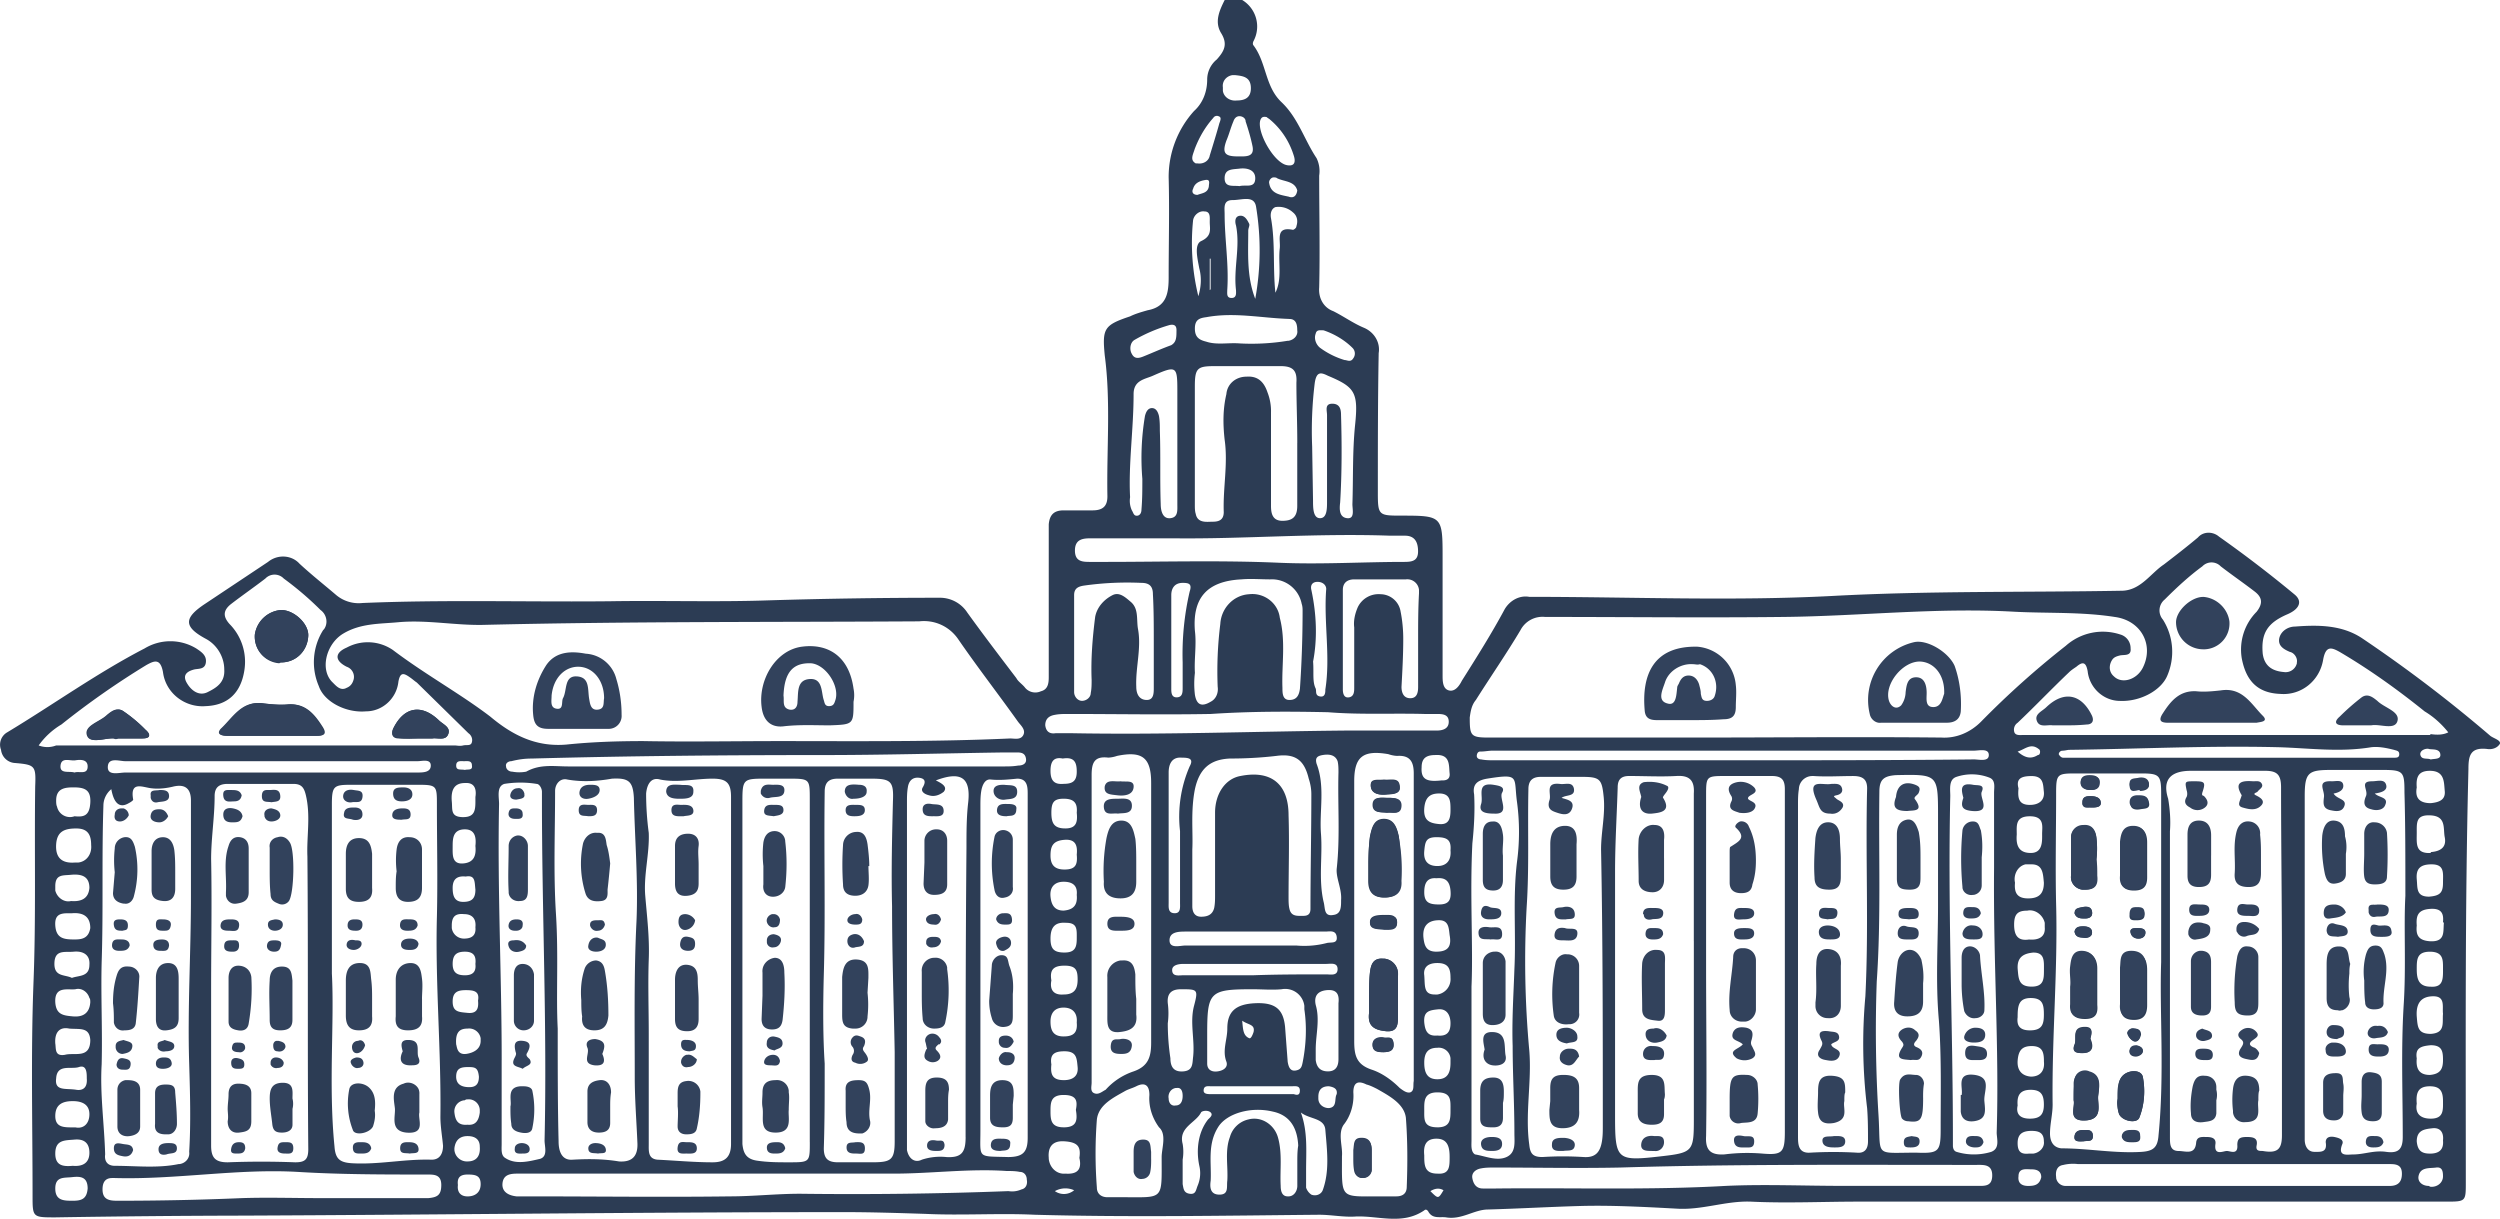
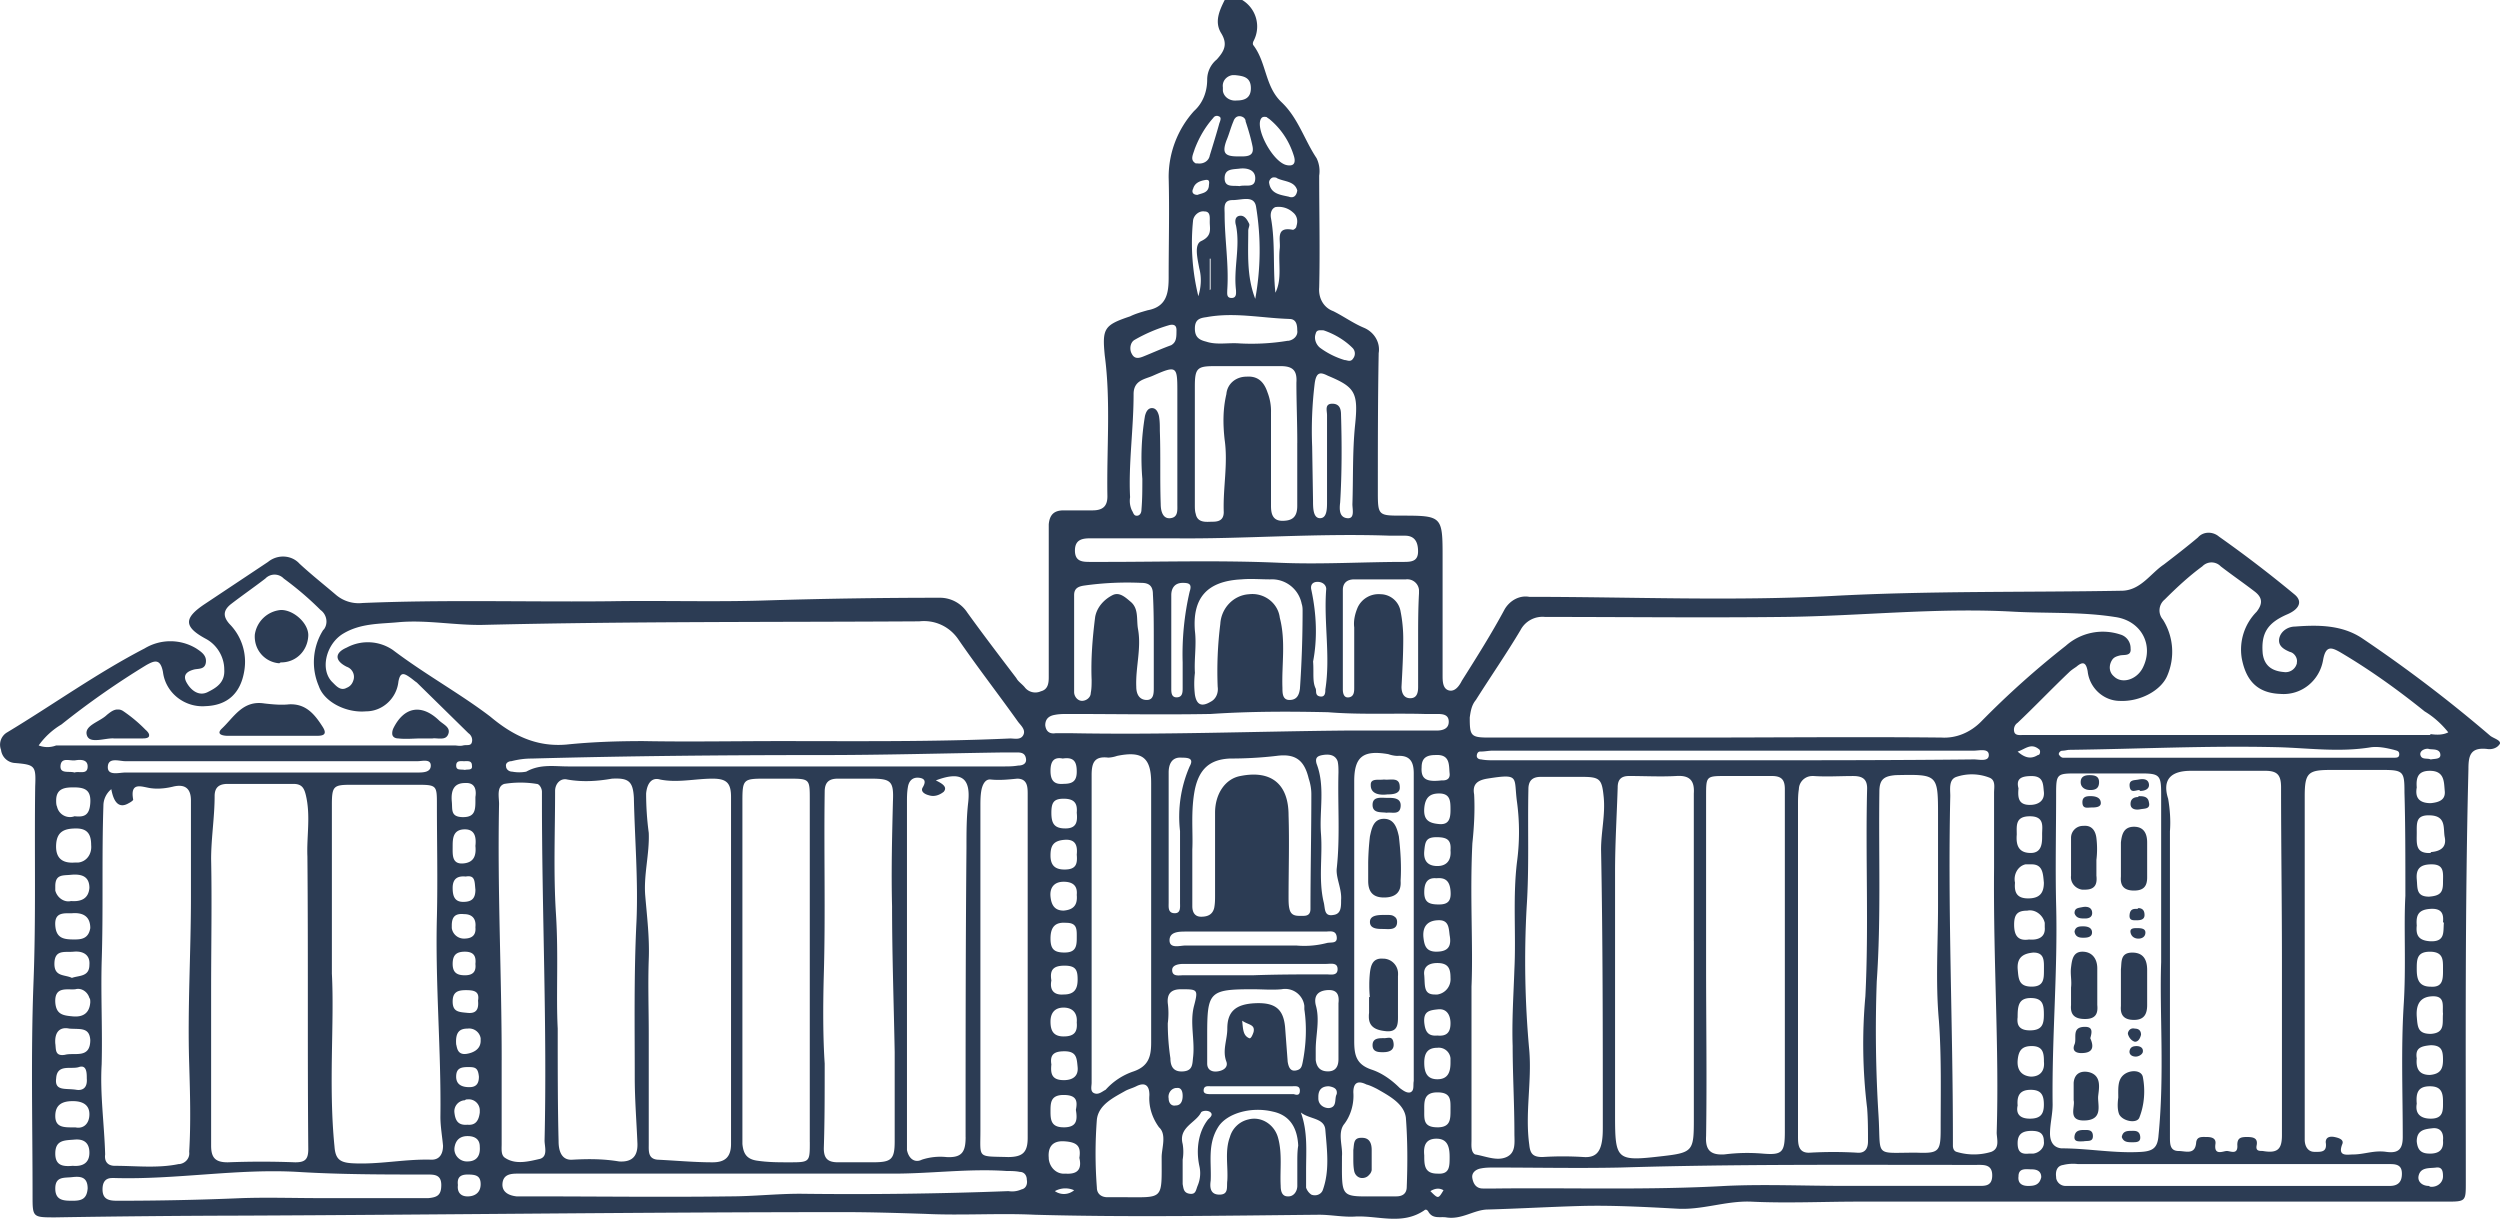
<svg xmlns="http://www.w3.org/2000/svg" width="80" height="39" fill="none">
  <path d="M44.286 33.223c-.168 0-.364 0-.364.224 0 .223.196.223.336.223s.364-.028.336-.28c-.028-.251-.168-.167-.308-.167zm.028-3.943c-.196 0-.476 0-.476.223 0 .224.252.224.42.224.168 0 .42.028.42-.224 0-.251-.196-.223-.364-.223zm.42 3.16v-1.23a.48.48 0 00-.448-.532h-.028c-.336-.028-.392.224-.42.447a3.66 3.66 0 000 .783h-.028v.504c-.056.447.252.531.56.56.393.055.364-.253.364-.532zm.056-7.3c-.027-.279-.308-.167-.504-.195-.168.028-.448-.056-.42.196.028.252.308.28.532.252.224-.029.42 0 .392-.252zm-.027 1.623c-.056-.252-.14-.56-.477-.56-.336 0-.392.308-.448.56a8.44 8.44 0 00-.056.839v.56c0 .335.14.53.504.53s.56-.167.532-.53c.029-.476 0-.924-.055-1.4zm-.365-1.23c-.196 0-.476-.057-.476.223s.28.224.448.252c.169-.028.42.084.449-.196.027-.28-.225-.28-.42-.28zm0 0c-.196 0-.476-.057-.476.223s.28.224.448.252c.169-.028.42.084.449-.196.027-.28-.225-.28-.42-.28zm.364 1.258c-.056-.252-.14-.56-.476-.56-.336 0-.392.308-.448.56a8.44 8.44 0 00-.056.839v.559c0 .336.14.531.504.531s.56-.167.532-.531c.029-.475 0-.95-.055-1.398zm.029-1.622c-.028-.28-.309-.168-.505-.196-.168.028-.448-.056-.42.196.028.252.308.28.532.252.224-.029.42-.029.392-.252zm-.056 7.27v-1.23a.48.48 0 00-.449-.531h-.028c-.336-.028-.392.224-.42.447a3.66 3.66 0 000 .783h-.028v.504c-.056.447.252.531.56.56.393.055.364-.253.364-.532zm-.42-3.16c-.197 0-.477 0-.477.224s.252.224.42.224c.168 0 .42.028.42-.224 0-.251-.196-.223-.364-.223zm-.029 3.944c-.168 0-.364 0-.364.224 0 .223.196.223.336.223s.364-.028.336-.28c-.028-.251-.168-.167-.308-.167zM4.654 23.35a4.581 4.581 0 00-.7-.587c-.196-.14-.364 0-.504.112-.225.223-.729.335-.645.643.084.307.56.084.869.112h.896c.252 0 .252-.112.084-.28zm4.341-3.831a.923.923 0 00-.84.783.827.827 0 00.784.895h.056c.476 0 .84-.364.869-.84.028-.39-.449-.838-.869-.838zm1.317 3.72c-.252-.392-.532-.728-1.065-.7-.252.028-.532 0-.784-.028-.7-.112-.98.447-1.372.811-.168.196.084.224.196.224h2.856c.225 0 .309-.084.169-.308zm3.725-.169c-.56-.531-1.12-.42-1.457.28-.084.196.028.28.168.28.225.028.477 0 .7 0h.365c.168-.028.42.084.504-.14.084-.224-.14-.308-.28-.42zm29.83 13.76c0-.197-.057-.392-.309-.392s-.224.196-.252.391v.224c0 .14 0 .28.028.42.028.14.14.223.252.223.14 0 .252-.084.28-.224v-.027a2.26 2.26 0 000-.616zm.42-3.608c-.169 0-.365 0-.365.224 0 .223.196.223.336.223s.364-.028.336-.28c-.028-.251-.168-.167-.308-.167zm.027-3.943c-.196 0-.476 0-.476.223 0 .224.252.224.42.224.168 0 .42.028.42-.224 0-.251-.196-.223-.364-.223zm.42 3.16v-1.23a.48.48 0 00-.448-.532h-.028c-.336-.028-.392.224-.42.447a3.66 3.66 0 000 .783h-.028v.504c-.056.447.252.531.56.56.393.055.364-.253.364-.532zm.056-7.3c-.027-.279-.308-.167-.504-.195-.168.028-.448-.056-.42.196.028.252.308.28.532.252.224-.029.42 0 .392-.252zm-.027 1.623c-.056-.252-.14-.56-.477-.56-.336 0-.392.308-.448.56a8.44 8.44 0 00-.056.839v.56c0 .335.14.53.504.53s.56-.167.532-.53c.029-.476 0-.924-.055-1.4zm-.365-1.23c-.196 0-.476-.057-.476.223s.28.224.448.252c.169-.028.42.084.449-.196.027-.28-.225-.28-.42-.28zm0 0c-.196 0-.476-.057-.476.223s.28.224.448.252c.169-.028.42.084.449-.196.027-.28-.225-.28-.42-.28zm.364 1.258c-.056-.252-.14-.56-.476-.56-.336 0-.392.308-.448.56a8.44 8.44 0 00-.056.839v.559c0 .336.14.531.504.531s.56-.167.532-.531c.029-.475 0-.95-.055-1.398zm-.364-1.37c.196 0 .42-.029.392-.252-.027-.28-.308-.168-.504-.196-.168.028-.448-.056-.42.196.028.252.308.252.532.252zm.336 5.816a.48.48 0 00-.448-.531h-.028c-.336-.028-.392.224-.42.447a3.66 3.66 0 000 .783h-.028v.504c-.056.447.252.531.56.56.393.027.364-.28.364-.56v-1.203zm-.028-1.734c0-.223-.224-.223-.392-.223s-.476 0-.476.223c0 .224.252.224.42.224.168 0 .448.056.448-.224zm-.42 3.72c-.168 0-.364 0-.364.224 0 .223.196.223.336.223s.364-.028.336-.28c-.028-.251-.168-.167-.308-.167zm-.42 3.58c0-.196-.056-.392-.308-.392s-.224.196-.252.391v.224c0 .14 0 .28.028.42.028.14.14.223.252.223.14 0 .252-.084.28-.223v-.028a2.261 2.261 0 000-.616zM14.036 23.07c-.56-.531-1.12-.42-1.456.28-.084.196.028.28.168.28.225.028.477 0 .7 0h.365c.168-.028.42.084.504-.14.084-.224-.14-.308-.28-.42zm-4.789-.531c-.252.028-.532 0-.784-.028-.7-.112-.98.447-1.372.811-.168.196.084.224.196.224h2.856c.225 0 .337-.056.169-.308-.28-.363-.56-.727-1.065-.699zm-.252-1.342c.476 0 .84-.364.869-.84.028-.363-.449-.81-.869-.81a.923.923 0 00-.84.783.845.845 0 00.784.895c.028-.028.056-.028.056-.028zm-5.07 1.566c-.195-.14-.363 0-.503.112-.225.223-.729.335-.645.643.084.307.56.084.869.112h.896c.252 0 .308-.112.112-.28a4.78 4.78 0 00-.728-.587zm75.764.783a44.327 44.327 0 00-4.117-3.132c-.644-.42-1.4-.42-2.128-.364-.225 0-.449.14-.505.364-.056.251.14.363.337.447.14.028.252.196.224.336v.028a.371.371 0 01-.42.28c-.337-.029-.617-.169-.673-.588-.056-.643.14-.979.785-1.258.392-.168.504-.42.224-.644a39.15 39.15 0 00-2.41-1.845c-.195-.168-.503-.168-.671.028-.365.307-.729.587-1.093.867-.42.28-.728.81-1.316.838-3.081.056-6.19 0-9.3.168-3.22.168-6.441.028-9.69.028-.308-.056-.616.112-.784.392-.42.783-.897 1.538-1.373 2.293-.084.168-.224.363-.42.308-.196-.056-.196-.308-.196-.476V17.87c0-1.37 0-1.37-1.372-1.37-.673 0-.7-.028-.7-.728 0-1.482 0-2.992.027-4.474.056-.336-.14-.671-.476-.811-.336-.14-.644-.364-.98-.531-.308-.112-.476-.42-.448-.755.028-1.175 0-2.377 0-3.58a.95.95 0 00-.084-.56c-.392-.587-.589-1.286-1.12-1.79-.533-.502-.477-1.257-.897-1.817-.028-.028-.028-.084 0-.14A.99.99 0 0039.75 0h-.56c-.168.336-.336.7-.112 1.063.224.363.084.587-.14.839a.835.835 0 00-.308.643c0 .391-.14.755-.42 1.007a3.15 3.15 0 00-.813 2.125c.028 1.063 0 2.125 0 3.188 0 .503-.056.95-.672 1.063-.196.056-.392.111-.56.195-.84.28-.897.392-.812 1.259.196 1.482.056 2.992.084 4.502 0 .308-.14.448-.477.448h-.924c-.308 0-.448.14-.476.447v4.894c0 .196-.028.392-.252.448a.429.429 0 01-.504-.112c-.084-.112-.224-.196-.28-.308-.533-.7-1.065-1.398-1.569-2.097a1.045 1.045 0 00-.896-.476c-1.82 0-3.67.028-5.49.084-1.68.056-3.36 0-5.041.028-2.633.028-5.294-.056-7.927.056a1.12 1.12 0 01-.84-.252c-.392-.335-.784-.643-1.177-1.006-.252-.28-.7-.308-1.008-.056L6.56 19.324c-.673.447-.7.727.028 1.119.364.195.588.587.588.978.028.42-.252.588-.532.727-.28.14-.533-.055-.673-.307s.028-.364.252-.42c.14-.028.337 0 .365-.223.028-.224-.14-.336-.309-.448a1.595 1.595 0 00-1.652 0c-1.513.783-2.913 1.79-4.397 2.685a.456.456 0 00-.197.56.476.476 0 00.42.419c.673.056.7.084.673.755-.028 2.097.028 4.223-.056 6.32-.084 2.237-.028 4.502-.028 6.768 0 .699 0 .699.728.699a423.77 423.77 0 015.966-.056c6.442-.028 12.884-.112 19.298-.112.84 0 1.708.028 2.577.056 1.176.056 2.352-.028 3.5.028 3.026.084 6.079.028 9.104 0 .392 0 .784.084 1.176.056.728-.028 1.485.28 2.185-.196.056-.056.112 0 .14.056.14.224.364.14.56.168.504.084.896-.252 1.344-.252.98-.028 1.961-.084 2.941-.112.98-.028 2.045.028 3.081.084.813.056 1.569-.252 2.381-.224 1.148.056 2.297 0 3.445 0h18.794c.644 0 .644 0 .644-.615 0-4.39-.028-8.809.084-13.228 0-.419.056-.699.588-.643.169.028.337-.028.42-.168.029-.111-.195-.167-.308-.251zM30.9 36.383c0 .475-.113.671-.617.643-.252-.028-.532 0-.784.084-.224.112-.42-.028-.476-.308v-11.13c0-.168 0-.308.028-.475.028-.196.14-.336.364-.308.224.028.196.168.112.308-.084.14.084.224.196.251.168.056.336 0 .476-.111.14-.168-.084-.28-.252-.364.812-.308 1.12-.084 1.036.7-.056.475-.056.95-.056 1.453-.028 3.132-.028 6.18-.028 9.257zm-5.995-11.857h-6.722c-.448 0-.896-.084-1.344.167a1.21 1.21 0 01-.448 0c-.112 0-.197-.084-.197-.167-.027-.112.085-.168.169-.168.224-.056.42-.084.644-.084 3.08-.084 6.19-.112 9.299-.112 1.96 0 3.893-.056 5.825-.084h.42c.14 0 .253.028.28.196.029.168-.111.224-.251.224-.168.028-.308.028-.477.028h-7.198zm1.485 9.508c-.056-.84-.056-1.846-.028-2.853.056-1.957 0-3.915.028-5.844 0-.308.14-.42.42-.42h1.064c.644 0 .728.084.7.727-.028 1.119-.056 2.237-.028 3.356 0 1.566.056 3.132.084 4.67v2.853c0 .587-.112.67-.7.67h-1.12c-.336 0-.448-.139-.448-.447.028-.867.028-1.706.028-2.712zm-.476 2.517c0 .643 0 .643-.673.643-.336 0-.672 0-1.036-.056-.336-.056-.42-.252-.448-.531V25.644c0-.699.028-.727.7-.727h.756c.7 0 .7 0 .7.671v10.963zm-5.154-3.468c0-.783-.028-1.594 0-2.377.028-.7-.056-1.37-.112-2.042-.056-.67.14-1.342.112-2.013a9.5 9.5 0 01-.084-1.259c.028-.307.168-.53.448-.447.56.112 1.12-.028 1.68-.028.449 0 .589.14.589.587v11.103c0 .447-.224.587-.588.587-.589 0-1.177-.056-1.765-.084-.308-.028-.28-.28-.28-.503v-3.524zm-2.913-.168c-.056-1.063.028-2.349-.056-3.663-.084-1.315-.028-2.629-.028-3.943 0-.224.168-.42.392-.364.476.084.952.056 1.429-.028.532-.028.672.084.7.615.028 1.315.14 2.63.084 3.943-.084 1.678-.056 3.328-.056 5.006 0 .7.056 1.398.084 2.07.028.447-.168.643-.588.615-.505-.084-.98-.084-1.485-.056-.336.028-.448-.252-.448-.587-.028-1.091-.028-2.238-.028-3.608zm-16.61-9.06a2.39 2.39 0 01.729-.672 26.221 26.221 0 012.717-1.901c.252-.14.448-.224.532.223.084.672.7 1.147 1.373 1.091.7-.028 1.12-.42 1.232-1.147a1.721 1.721 0 00-.476-1.482c-.224-.252-.196-.447.056-.643.364-.28.728-.531 1.092-.811a.407.407 0 01.588 0c.42.308.813.643 1.177 1.007.196.14.252.42.112.615l-.028.028a1.93 1.93 0 00-.14 1.79c.168.503.868.867 1.512.81.532 0 .98-.419 1.036-.95.057-.308.168-.28.365-.14.084.056.14.112.224.168l1.652 1.622c.084.056.14.168.112.28-.028.14-.168.083-.28.111-.112.028-.196 0-.28 0H1.797a.77.77 0 01-.56 0zm13.865.643c.028.167-.14.111-.224.14-.14-.029-.28.027-.28-.14 0-.168.14-.14.252-.14.112 0 .252-.028.252.14zm-5.265 2.908c.028 3.132 0 6.264.028 9.368 0 .336-.112.42-.42.42a27.796 27.796 0 00-2.157 0c-.392 0-.532-.14-.532-.532v-5.005c0-1.399.028-2.797 0-4.167 0-.671.112-1.342.112-2.014 0-.28.14-.391.42-.391h2.1c.252 0 .336.112.393.335.168.672.028 1.343.056 1.986zM4.01 24.721c-.196 0-.56.112-.56-.168 0-.335.364-.195.56-.195h9.355c.14 0 .42-.084.42.14 0 .223-.252.223-.448.223H4.01zm-1.205-.195c0 .28-.28.14-.42.195-.168-.056-.476.056-.448-.223.028-.28.308-.14.476-.168.168-.028.392-.028.392.196zm-.42 5.537c-.336 0-.588-.028-.616-.448-.028-.42.252-.391.532-.391.336-.028.588.084.588.475-.056.336-.28.364-.504.364zm.476.81c0 .392-.336.336-.56.42-.224-.112-.56-.028-.56-.447 0-.476.336-.364.616-.392.28-.028.532.084.504.42zm-.588-2.04c-.224.055-.448-.113-.504-.336v-.14c0-.392.252-.336.504-.364.308-.028.588.028.588.42-.028.335-.252.447-.588.42zm.056 9.591c-.28 0-.56 0-.56-.391 0-.392.28-.336.532-.364.252-.028.504-.028.504.364-.028.335-.196.391-.476.391zm0-1.118c-.308.028-.56 0-.56-.392 0-.447.308-.42.616-.447.308-.028.476.112.476.42 0 .335-.224.447-.532.419zm0-2.07c.308 0 .532.112.532.42 0 .307-.196.475-.448.42-.336 0-.644.027-.644-.364 0-.364.224-.476.56-.476zm-.532-.727c.028-.475.476-.28.728-.363.252-.084.252.195.252.363.028.336-.168.392-.336.364-.336-.056-.7.056-.644-.364zm.28-.755c-.336.056-.28-.196-.308-.363-.028-.42.196-.532.448-.476.336.028.644-.056.672.364 0 .615-.504.391-.812.475zm.812-1.678c-.028.364-.252.476-.56.448-.308-.028-.532-.056-.56-.448-.028-.531.392-.391.644-.42.196-.055.392.085.448.28.028.028.028.084.028.14zm-.504-4.474c-.42.028-.616-.168-.588-.587.028-.42.28-.504.644-.504s.476.196.476.531c.028.28-.14.532-.42.56h-.112zm0-1.482a.423.423 0 01-.56-.308c-.028-.056-.028-.14-.028-.196 0-.391.28-.42.56-.42.364 0 .56.085.532.504-.028.42-.224.448-.504.42zm.868 7.942c.028-1.09-.028-2.182 0-3.272.056-1.678 0-3.328.056-5.006 0-.196.085-.392.253-.531.084.475.28.615.56.447.056-.028.14-.084.14-.112-.112-.615.308-.391.588-.363.224.028.476 0 .7-.056.364-.084.56.056.56.447v3.104c0 1.762-.112 3.552-.056 5.314.028.95.056 1.901 0 2.824.028.196-.112.364-.308.392h-.028c-.672.14-1.372.056-2.044.056-.252 0-.337-.168-.309-.364-.028-.979-.168-1.93-.112-2.88zm10.448 4.278h-3.445c-.84 0-1.68-.028-2.521 0a94.255 94.255 0 01-3.977.084c-.252 0-.477-.028-.477-.363 0-.224.084-.364.309-.364h.084c1.96.056 3.92-.307 5.853-.196 1.373.084 2.773.084 4.146.084.224 0 .448 0 .448.336s-.14.392-.42.42zm.112-1.23c-.869-.028-1.709.168-2.577.112-.364-.028-.504-.14-.532-.532-.196-1.957 0-3.943-.084-5.537v-5.397c0-.615.056-.643.644-.643h2.1c.617 0 .617.028.617.643 0 1.175.028 2.377 0 3.58-.056 2.153.14 4.278.112 6.404 0 .307.056.615.084.922 0 .224-.084.448-.364.448zm1.064-12.053c.364-.028.364.28.336.447 0 .364.028.644-.392.644-.42 0-.336-.252-.364-.504-.028-.335.056-.587.42-.587zm0 1.482c.336 0 .364.28.336.531.028.28-.028.532-.392.56-.364.028-.336-.28-.336-.532 0-.251 0-.559.392-.559zm.336 1.93c0 .28-.112.391-.392.391s-.336-.196-.336-.447c0-.28.14-.392.42-.364.308-.056.28.168.308.42zm-.364.783c.28 0 .392.168.364.42.028.279-.14.363-.364.363a.392.392 0 01-.392-.336v-.084c0-.28.112-.391.392-.363zm.028 1.202c.28 0 .364.14.336.392.028.251-.084.363-.336.363s-.392-.084-.392-.363c0-.28.112-.392.392-.392zm-.392 1.594c0-.307.168-.363.42-.363s.448.028.392.335c.028.28-.056.42-.336.392-.28-.028-.476-.028-.476-.364zm.42 1.678c-.28.028-.28-.224-.308-.307-.028-.392.112-.504.364-.504a.375.375 0 01.42.308v.084c0 .28-.252.391-.476.42zm.42.727c0 .252-.112.336-.308.336s-.42-.056-.42-.336.168-.307.392-.307.308.028.336.307zm-.364.727a.354.354 0 01.392.336v.084c-.028.224-.112.42-.392.391-.308.028-.392-.14-.42-.391a.354.354 0 01.336-.392c.028-.028.056-.028.084-.028zm0 1.175c.28 0 .392.14.392.336.028.363-.168.475-.392.475a.402.402 0 01-.42-.364v-.056c.028-.251.168-.391.42-.391zm0 1.93c-.224 0-.336-.14-.308-.364-.028-.224.056-.336.308-.336s.42.028.42.308c0 .28-.196.392-.42.392zm-2.38-17.479a1.421 1.421 0 00-1.485-.084c-.392.168-.392.42 0 .615a.343.343 0 01.224.392c-.028.112-.084.224-.224.28-.196.111-.336-.056-.448-.168-.42-.392-.224-1.23.336-1.566.56-.336 1.176-.308 1.764-.364.925-.084 1.849.112 2.773.084 4.622-.112 9.271-.084 13.893-.112.504-.056.98.168 1.26.588.616.895 1.288 1.761 1.905 2.628.084.112.252.252.168.42-.084.168-.28.112-.42.112-2.465.111-4.902.084-7.367.084-1.456 0-2.913.027-4.37 0-.84 0-1.652.027-2.464.111-.98.084-1.736-.307-2.437-.895-.952-.727-2.072-1.342-3.109-2.125zm3.473 13.116c0-2.74-.14-5.453-.084-8.194 0-.224-.085-.56.167-.643.337-.056.7-.056 1.037 0 .084 0 .168.14.168.252v.28c0 3.635.168 7.242.084 10.878 0 .196.112.503-.14.587-.364.084-.784.196-1.12-.028-.14-.084-.113-.28-.113-.447v-2.685zM32.69 38.06a.734.734 0 01-.42.056c-2.213.084-4.454.112-6.666.084-.757 0-1.513.084-2.241.084-2.129.028-4.286 0-6.414 0h-.42c-.252-.028-.477-.14-.449-.42.029-.28.253-.308.477-.308H28.6c1.205 0 2.41-.167 3.614-.084.14 0 .28 0 .42.029.14 0 .224.111.224.251.028.14-.028.28-.168.308zm-.448-1.035c-.98-.028-.869.056-.869-.839V25.812c0-.168 0-.336.028-.503.028-.168.112-.392.308-.364.28.028.56 0 .84-.028.337 0 .337.28.337.503v10.991c0 .475-.168.615-.644.615zm9.859-26.343c.028-.14.14-.112.252-.112.336.112.672.308.924.56a.254.254 0 01.028.335c-.084.14-.196.056-.28.056a2.578 2.578 0 01-.784-.392c-.14-.112-.196-.307-.14-.447zm-.112 3.607c-.028-.67 0-1.37.084-2.041.056-.364.196-.336.42-.224.868.364.98.531.868 1.594-.084.84-.056 1.678-.084 2.517 0 .168.084.475-.168.447-.252-.027-.252-.28-.224-.503.056-.923.056-1.874.028-2.796 0-.168-.028-.364-.28-.364s-.168.224-.168.364v2.768c0 .224 0 .531-.224.531s-.224-.335-.224-.559l-.028-1.734zm-.477-.112v2.014c0 .363-.168.475-.476.475-.308 0-.364-.223-.364-.475V13.2a1.64 1.64 0 00-.112-.644c-.112-.335-.308-.53-.672-.503-.336 0-.616.224-.644.56-.112.475-.112.95-.056 1.454.112.783-.056 1.538-.028 2.32 0 .28-.196.308-.364.308-.168 0-.476.056-.532-.251-.029-.084-.029-.196-.029-.28V12.36c0-.588.085-.644.645-.644h2.1c.392 0 .532.14.505.532 0 .615.028 1.258.028 1.93zm-.252-3.97c.224 0 .252.195.252.363.029.168-.111.308-.28.335h-.028c-.504.084-1.036.112-1.54.084-.364-.028-.728.056-1.064-.056-.224-.055-.364-.14-.364-.419 0-.28.14-.336.364-.364.896-.167 1.764.028 2.66.056zm-2.548-.924V8.278h.028v.979l-.028.027zm2.773-2.041c0 .056-.084.112-.112.112-.56-.112-.393.307-.42.587-.057.476.083.979-.14 1.426-.085-.783 0-1.594-.14-2.377-.029-.14 0-.307.14-.363a.678.678 0 01.56.168c.14.111.167.28.111.447zm-.253-.95c-.252-.057-.56-.085-.616-.42-.028-.084.056-.196.14-.196.028 0 .084 0 .112.028.224.112.56.084.645.391-.029.196-.14.252-.28.196zm-.896-2.462c.028-.056.056-.112.196-.084.028.028.084.056.112.084.364.308.616.7.756 1.147.056.168.056.363-.224.307-.42-.083-.98-1.09-.84-1.454zm-.168 5.733c-.28-.727-.224-1.454-.224-2.181 0-.084.056-.168.028-.224-.056-.112-.14-.28-.308-.252-.168.028-.14.224-.112.308.14.7-.084 1.37 0 2.07 0 .083.028.251-.14.251s-.14-.14-.14-.252c.056-.81-.084-1.622-.084-2.433 0-.195-.056-.447.252-.447s.7-.168.756.224a8.603 8.603 0 01-.028 2.936zm0-3.86c0 .337-.308.197-.504.253-.196-.028-.476.056-.476-.252s.252-.28.476-.308c.224-.028.504.028.504.308zm-.56-.698c-.42 0-.504-.112-.364-.504.084-.195.14-.42.224-.615.028-.084.084-.168.196-.168.084 0 .196.056.196.168.084.252.168.532.224.811.056.336-.224.308-.476.308zm-.084-2.601c.252.028.504.056.504.42 0 .307-.196.391-.448.391-.224.028-.42-.112-.448-.308v-.111c-.028-.196.112-.364.308-.392h.084zm-1.288 2.35c.14-.364.336-.7.588-.98a.135.135 0 01.168-.056c.084.028.084.084.028.224-.084.308-.196.671-.308 1.035-.028.168-.196.28-.392.252h-.056c-.197-.112-.085-.28-.029-.476zm.448 1.202c-.028.223-.224.223-.364.28-.14 0-.197-.085-.14-.197.056-.195.224-.251.392-.28.168-.027.112.113.112.197zm-.505 1.09c.029-.168.197-.307.365-.28.196 0 .168.196.168.336 0 .224.084.448-.28.615-.224.112-.112.56-.056.867.084.308.055.616-.029.895a7.147 7.147 0 01-.168-2.433zm-1.876 3.832a4.995 4.995 0 011.12-.476c.252-.056.224.14.224.224 0 .223-.028.335-.168.42-.308.111-.616.251-.896.363-.14.056-.28.084-.364-.084-.084-.14-.056-.364.084-.447zm-.028 1.733c0-.447.364-.475.616-.587.756-.335.784-.308.784.476v3.635c0 .196.028.42-.224.447-.252.028-.308-.251-.308-.447-.028-.783 0-1.566-.028-2.35 0-.167 0-.307-.028-.474-.028-.112-.084-.252-.224-.252s-.196.14-.224.252a8.092 8.092 0 00-.084 2.013c0 .336 0 .643-.028.979 0 .084-.028.168-.112.196-.14.027-.14-.084-.196-.168a.732.732 0 01-.056-.42c-.056-1.062.112-2.181.112-3.3zm-1.373 4.615h2.661c2.185.028 4.538-.168 6.918-.084h.477c.308 0 .42.195.42.503s-.196.336-.448.336c-1.317 0-2.633.084-3.978.028-1.876-.084-3.753-.028-5.63-.028h-.42c-.252 0-.504 0-.504-.364 0-.363.252-.391.504-.391zM45.38 20.47v1.51c0 .167-.028.363-.252.363s-.28-.196-.28-.363c.027-.504.056-1.007.056-1.538 0-.28-.028-.588-.084-.867a.658.658 0 00-.645-.56.737.737 0 00-.728.42c-.084.196-.14.42-.112.643v1.93c0 .111 0 .28-.168.307-.168.028-.196-.14-.196-.251v-3.188c0-.224.14-.336.364-.336h1.653a.376.376 0 01.42.336v.111c-.028.504-.028.98-.028 1.483zm-3.417-1.594c-.028-.112 0-.224.14-.252.196-.028.336.084.336.224-.084 1.062.14 2.153-.028 3.216 0 .083 0 .251-.168.223-.168-.028-.112-.168-.14-.251-.112-.224-.056-.504-.084-.867.14-.727.112-1.51-.056-2.293zm-1.009.895c-.056-.476-.504-.811-.98-.756-.504.028-.896.448-.924.951a12.119 12.119 0 00-.084 2.014c.028.195-.056.391-.224.475-.28.168-.449.112-.505-.224a2.92 2.92 0 010-.699c-.027-.447.056-.895 0-1.342-.084-1.063.393-1.594 1.485-1.65.308-.028.616 0 .924 0a.97.97 0 011.008.783c.029.084.029.168.029.224 0 .839-.029 1.678-.085 2.489-.028.223-.111.363-.336.363-.224 0-.224-.223-.224-.391-.028-.727.112-1.483-.084-2.238zm-3.109 2.237c0 .14 0 .307-.196.307-.168 0-.168-.168-.168-.28v-2.992c0-.223.112-.391.364-.391.196 0 .308.028.224.28a8.891 8.891 0 00-.224 2.265v.81zm-.924-1.454v1.454c0 .168 0 .391-.224.391s-.336-.168-.336-.42c-.028-.614.168-1.23.056-1.845-.056-.308.028-.643-.224-.867-.168-.14-.364-.335-.588-.224-.28.14-.505.392-.56.7-.085.67-.14 1.342-.113 2.013 0 .14 0 .28-.028.42 0 .14-.14.251-.28.251s-.252-.14-.252-.28v-3.104c0-.223.14-.28.336-.307a9.934 9.934 0 011.82-.084c.253 0 .365.112.365.363.028.504.028 1.007.028 1.539zm-3.473 2.656c0-.223.14-.307.308-.335.14-.028.28-.028.42-.028 1.513 0 3.025.028 4.566 0 1.26-.084 2.492-.084 3.753-.056 1.036.084 2.072.028 3.08.056h.42c.197 0 .365.028.365.251 0 .224-.196.28-.392.28h-2.941c-2.913.028-5.854.14-8.767.084h-.476c-.168.028-.308-.028-.336-.252zm5.826 9.704c0 .364-.168.7-.028 1.063.056.168-.084.28-.28.307-.196.028-.336-.055-.336-.251v-.895c0-1.398.056-1.482 1.456-1.482.308 0 .616.028.924 0a.618.618 0 01.729.531v.112c.084.56.056 1.147-.056 1.706-.029.14-.056.224-.224.252-.169.027-.225-.112-.253-.28l-.084-1.119c-.056-.56-.308-.783-.952-.755-.644.028-.896.28-.896.811zm.84.112c-.028.084-.084.224-.14.196-.196-.084-.196-.28-.224-.56.196.14.42.112.364.364zm0-1.818h-2.24c-.14 0-.365.056-.365-.168 0-.167.224-.195.364-.195h4.566c.14 0 .364-.056.364.168 0 .223-.224.167-.364.167-.785 0-1.54 0-2.325.028zm2.353-1.034a2.857 2.857 0 01-.98.083h-3.558c-.168 0-.504.112-.504-.167 0-.28.308-.28.532-.28h4.453c.14 0 .337-.056.365.168.028.224-.168.168-.308.196zm-5.07-5.454c0-.28.112-.503.42-.475.224 0 .392.028.252.28a4.03 4.03 0 00-.308 2.069v2.293c0 .14.028.336-.168.336-.224 0-.196-.196-.196-.336V24.72zm3.837 1.37c0-1.006-.56-1.454-1.54-1.258-.476.084-.812.56-.812 1.175v2.629c0 .14 0 .28-.028.419-.056.224-.224.28-.42.28-.197 0-.28-.14-.28-.336v-1.818c.028-.531-.057-1.23.084-1.93.14-.642.476-.95 1.12-.978.504 0 1.008-.028 1.484-.084.617-.084.897.14 1.037.727.056.168.084.336.084.503 0 1.23-.028 2.461-.028 3.664 0 .168-.084.224-.224.224-.197 0-.393.028-.449-.224-.028-.112-.028-.252-.028-.364 0-.894.028-1.761 0-2.628zm1.429 3.189c-.308.056-.252-.224-.308-.42-.168-.727-.028-1.454-.084-2.181-.056-.727.14-1.51-.14-2.237-.056-.196.028-.252.196-.28.168-.028.392-.028.476.196.028.112.028.252.028.363-.028 1.035.056 2.07-.056 3.076-.028.308.168.644.14 1.007 0 .224 0 .448-.252.476zm-8.627 6.795c-.392 0-.42-.224-.42-.503 0-.28 0-.532.42-.532s.448.196.392.476c.056.336.028.56-.392.56zm0-10.515c.336 0 .448.14.42.448.028.28 0 .503-.364.503s-.448-.168-.448-.503c0-.336.084-.448.392-.448zm-.42-.895c0-.307.112-.447.392-.391.364-.056.448.112.448.42 0 .307-.14.39-.42.39-.308.029-.42-.111-.42-.419zm.42 4.475c-.28 0-.392-.168-.42-.448-.028-.28.112-.475.42-.475s.448.14.42.42c.028.307-.084.475-.42.503zm.028-1.314c-.308 0-.448-.14-.448-.448s.084-.475.448-.503c.364-.028.42.195.392.475.028.308-.028.476-.392.476zm.056 1.705c.364 0 .336.224.336.504s-.056.447-.392.447-.448-.112-.448-.447c0-.392.168-.532.504-.504zm-.084 3.636c-.336 0-.42-.196-.42-.476 0-.28.14-.447.42-.447.28 0 .448.168.42.475.028.308-.084.448-.42.448zm0 1.398c-.392 0-.42-.224-.392-.503-.056-.336.112-.42.42-.42.392 0 .392.224.42.504.028.28-.14.42-.448.42zm0-2.74c-.336.027-.448-.168-.392-.448-.056-.335.056-.475.42-.475s.42.14.42.447c0 .308-.112.476-.448.476zm-.28 6.292a.685.685 0 01.616-.028.504.504 0 01-.616.028zm.336-.56c-.28.028-.504-.195-.532-.475v-.028c-.028-.308.084-.56.504-.531.42.028.532.167.476.531.084.364-.056.531-.448.503zm.925-2.572c-.14-.056-.085-.224-.085-.336v-9.844c0-.391.084-.615.533-.56a1 1 0 00.28-.055c.812-.168 1.092.056 1.092.867v8.306c0 .447-.084.755-.56.922a2.088 2.088 0 00-.896.588c-.113.056-.224.168-.364.112zm2.156 2.041c0 1.398.084 1.286-1.26 1.286h-.476c-.197 0-.337-.111-.337-.307a14.182 14.182 0 010-2.181c.057-.476.533-.7.925-.923.112-.056.224-.084.336-.14.28-.14.42-.028.42.28-.028.363.084.727.308 1.034.252.224.084.671.084.951zm.196-4.922c-.028-.307.112-.447.42-.447.533 0 .56 0 .42.531-.14.531.029 1.09-.028 1.622-.028.224 0 .447-.308.475-.308.028-.42-.14-.42-.419a7.523 7.523 0 01-.084-1.119 2.463 2.463 0 000-.643zm.252 3.272c-.14.028-.224-.084-.224-.224-.028-.14.056-.307.224-.335h.028c.168-.028.196.14.196.252 0 .111-.028.307-.224.307zm.757 1.93a1.02 1.02 0 01-.056.643c-.056.14-.056.28-.253.252-.196-.028-.196-.168-.224-.308v-.783a1.519 1.519 0 000-.503c-.14-.532.42-.672.588-1.007.029-.056.225-.084.309 0 .084.084-.028.168-.084.224-.308.391-.392.95-.28 1.482zm3.136-.112v.755c0 .168-.111.336-.28.336h-.028c-.196 0-.224-.196-.224-.336-.028-.503.056-1.035-.084-1.538-.112-.42-.532-.7-.952-.587a.795.795 0 00-.588.559c-.168.447-.056.923-.084 1.398-.028.196.056.448-.252.448s-.308-.252-.28-.448c.028-.587-.112-1.174.252-1.734.28-.42 1.036-.643 1.736-.475.532.112.785.503.813 1.09-.029.168-.029.364-.029.532zm-.111-2.181H38.74c-.084 0-.224 0-.224-.112 0-.168.14-.14.224-.14h2.604c.113 0 .252-.028.252.14 0 .167-.111.14-.196.112zm.924 3.076c-.056.14-.224.196-.364.14a.435.435 0 01-.168-.224v-.56c0-.615.056-1.23-.168-1.845.28.224.756.168.784.56.056.67.14 1.314-.084 1.929zm.448-3.076c-.084.14.028.419-.252.447-.168 0-.336-.112-.336-.308v-.056c0-.223.112-.335.336-.335.168.028.28.084.252.252zm.056-2.909v1.79c0 .224-.084.391-.336.391s-.364-.14-.392-.363v-.336c0-.475.14-.95 0-1.426-.056-.252.028-.447.364-.475.336-.028.392.168.364.42zm2.185 5.873c0 .224-.14.308-.337.308h-.476c-1.344 0-1.26.111-1.26-1.287.028-.307-.14-.727.056-1.007.224-.28.336-.67.308-1.034 0-.308.14-.392.42-.252.112.028.224.084.336.14.392.224.869.475.925.923.056.727.056 1.482.028 2.209zm.112-3.02c-.112.028-.224-.056-.337-.14-.252-.252-.56-.476-.896-.587-.504-.168-.56-.476-.56-.923V25c0-.783.28-1.007 1.092-.867a.996.996 0 00.28.056c.42-.028.533.196.533.56v9.843c-.028.14.028.308-.112.364zm.364-10.404c0-.307.168-.391.448-.391.476-.028.42.336.448.587.028.252-.224.224-.252.224-.476.056-.672-.028-.644-.42zm.084 1.315c.028-.336.168-.476.476-.476.364 0 .364.252.364.532s-.056.475-.364.447c-.308-.028-.504-.112-.476-.503zm.42 1.846c-.308 0-.448-.168-.42-.476.028-.307.056-.447.392-.447s.476.084.448.42c.028.307-.112.503-.42.503zm-.028.391c.28-.028.42.084.448.392.028.307-.056.447-.364.447s-.476-.056-.476-.391c0-.28.084-.476.392-.448zm.028 2.713c.364 0 .42.195.42.475a.494.494 0 01-.42.532h-.084c-.364 0-.308-.28-.336-.616-.028-.195.056-.391.42-.391zm.42 1.93c0 .307-.14.419-.42.39-.308.029-.392-.139-.42-.419-.028-.363.168-.391.448-.42.28-.027.392.197.392.448zm-.644 5.369c.14-.084.28-.112.42-.028-.168.28-.168.28-.42.028zm.224-.56c-.42 0-.42-.28-.42-.587-.028-.28.028-.531.392-.531s.42.28.42.587c0 .308 0 .56-.392.531zm0-1.482c-.448 0-.42-.252-.42-.531 0-.28-.028-.587.42-.587s.42.251.42.559c0 .308 0 .56-.42.56zm.42-2.07c0 .308-.084.532-.42.532-.336 0-.42-.224-.42-.531 0-.308.112-.476.42-.476a.376.376 0 01.42.336v.14zm-.448-3.55c-.336 0-.392-.197-.42-.476-.028-.392.196-.531.504-.531s.308.251.336.475c.056.308 0 .531-.42.531zm1.26-8.055c.476-.755.98-1.482 1.429-2.237a.793.793 0 01.784-.42c2.549 0 5.098.029 7.646 0 2.465-.027 4.902-.307 7.367-.167 1.064.056 2.156 0 3.22.168.841.111 1.261.894.897 1.622-.196.391-.672.53-.924.28-.168-.14-.168-.364-.056-.532.056-.084.14-.112.252-.14.14-.028.364.028.336-.224a.453.453 0 00-.336-.447 1.781 1.781 0 00-1.737.363 28.063 28.063 0 00-2.717 2.433c-.336.336-.784.532-1.26.504-2.66-.028-5.35 0-8.039 0h-6.442c-.588 0-.616-.056-.616-.644.028-.195.056-.391.196-.559zm12.912 2.937c0-.392.14-.504.532-.532 1.345-.028 1.345-.028 1.345 1.315v2.852c0 1.23-.084 2.461.028 3.691.084 1.147.056 2.322.056 3.468 0 .727-.056.783-.784.755-1.373 0-1.12.168-1.205-1.202a43.626 43.626 0 01-.056-4.279c.14-2.014.056-4.055.084-6.068zm-4.65-1.007h-7.673c-.14 0-.28 0-.42-.028-.057 0-.14-.028-.14-.112 0-.056.027-.14.111-.14h.028c.112 0 .252-.028.364-.028h15.405c.168 0 .477-.084.477.14 0 .224-.309.14-.477.14-2.549.028-5.097.028-7.674.028zm4.202 7.55a16.973 16.973 0 00.056 3.58c.028.364.028.727.028 1.063 0 .251-.112.391-.364.363a13.12 13.12 0 00-1.484 0c-.392.028-.392-.28-.392-.531V25.756c0-.168 0-.335.028-.503a.43.43 0 01.42-.42h.056c.42.028.84 0 1.26 0 .28 0 .448.084.448.392-.056 2.209.056 4.418-.056 6.655zm-2.577-5.09v9.425c0 .671-.084.755-.728.7a5.777 5.777 0 00-1.204.027c-.448.028-.616-.14-.588-.587.028-1.818 0-3.664 0-5.481v-5.398c0-.643 0-.643.644-.643h1.456c.308 0 .42.112.42.42v1.538zm-2.912 3.329v5.705c0 1.006-.029 1.062-1.009 1.174-1.456.168-1.512.14-1.512-1.286v-7.83c0-.896.056-1.79.084-2.685 0-.252.112-.364.364-.364.504 0 1.008.028 1.512 0 .42-.028.589.14.56.56v4.726zm-2.913 5.9c0 .168 0 .336-.028.504-.056.335-.197.531-.589.503a10.325 10.325 0 00-1.316 0c-.308 0-.392-.112-.42-.392-.14-1.006.084-2.013 0-3.02a31.287 31.287 0 01-.084-4.586c.084-1.258.028-2.517.056-3.775 0-.28.14-.392.392-.392h1.344c.56 0 .617.084.673.643.056.56-.084 1.119-.084 1.678.056 2.909.056 5.873.056 8.837zm-4.202.476v-4.922c.056-1.287-.056-2.936.028-4.587.056-.53.084-1.062.056-1.566-.056-.307.084-.447.42-.503 1.065-.168.84-.056.953.755a7.207 7.207 0 010 1.902c-.14 1.146-.028 2.293-.084 3.44-.028.81-.084 1.65-.056 2.46 0 .923.056 1.846.056 2.797 0 .28.056.615-.252.755s-.673-.028-1.009-.084c-.14-.084-.112-.307-.112-.447zm16.19 1.454H58.99c-1.26 0-2.52-.056-3.753 0-2.465.14-4.902.056-7.367.084h-.42c-.224 0-.308-.168-.336-.336-.028-.168.112-.28.28-.307.14-.028.28-.028.42-.028 1.345 0 2.69.028 4.034 0 3.669-.112 7.338-.084 10.98-.084h.42c.223 0 .503-.028.503.335 0 .364-.252.336-.476.336zm.447-1.09a1.913 1.913 0 01-1.12 0c-.084-.029-.112-.113-.112-.197v-.223c0-3.664-.168-7.3-.084-10.963 0-.223-.056-.531.196-.615a1.55 1.55 0 011.065.028c.196.084.14.308.14.476v2.405c-.028 3.076.168 5.76.084 8.473 0 .196.112.503-.169.615zm1.289-5.286c-.42 0-.42-.252-.448-.56-.028-.391.196-.503.504-.53.364 0 .336.279.336.558 0 .28 0 .532-.392.532zm-.028 2.88c-.308-.028-.448-.224-.42-.531.028-.308.14-.447.448-.447.364 0 .392.223.392.503.028.28-.112.475-.42.475zM64.9 37.95c-.196 0-.336-.084-.308-.308 0-.28.252-.223.42-.223.168 0 .308.056.308.251-.056.252-.224.28-.42.28zm.028-1.035c-.252.028-.364-.056-.364-.335 0-.28.14-.392.448-.392.224 0 .392.056.392.336.028.195-.14.363-.336.391h-.14zm.028-1.118c-.336 0-.448-.168-.392-.42-.028-.335.084-.503.42-.503.336 0 .42.168.42.475 0 .308-.112.448-.448.448zm0-2.825c-.364 0-.42-.196-.392-.42 0-.363.028-.615.42-.615.392 0 .42.224.42.532 0 .307-.056.503-.448.503zm-.028-2.908c-.364.056-.476-.14-.476-.476 0-.335.112-.447.42-.447.252-.056.504.14.56.391v.14c.028.308-.196.42-.504.392zm.084-2.405c.364 0 .364.307.392.587 0 .335-.14.503-.504.503s-.448-.195-.42-.503c-.056-.252.084-.531.336-.587h.196zm-.056-1.538c.476 0 .392.335.392.559 0 .224.028.615-.364.615s-.476-.252-.448-.587c0-.28-.056-.587.42-.587zm.056-1.287c.392 0 .364.28.392.504.028.28-.168.419-.448.419-.364 0-.392-.224-.364-.531-.084-.308.084-.392.42-.392zm.196-.671c-.224.14-.42.084-.644-.112.252-.084.42-.28.672-.084.056.028.056.112.028.168-.028.028-.056.028-.056.028zm.392 12.109c0-.308.084-.615.084-.923-.028-2.153.168-4.279.112-6.404-.028-1.174 0-2.377 0-3.552 0-.615.028-.643.616-.643h2.101c.588 0 .644.056.644.643v5.398c-.056 1.594.112 3.551-.084 5.537-.028.391-.168.503-.532.531-.868.056-1.709-.112-2.577-.112-.28-.028-.364-.251-.364-.475zm7.422-5.481v5.537c0 .447-.14.587-.616.503-.112 0-.224 0-.196-.167.056-.252-.112-.28-.308-.28s-.308.028-.308.252c.028.335-.224.195-.336.195-.112 0-.42.168-.364-.223.028-.196-.14-.224-.28-.224s-.308-.028-.336.168c-.028.42-.337.28-.56.28-.28 0-.28-.224-.28-.448v-9.788c.027-.336 0-.7-.057-1.035-.196-.615.084-.895.728-.895h2.381c.392 0 .504.14.504.532 0 1.845.028 3.72.028 5.593zm-1.652-6.544h-5.35c-.056 0-.112-.056-.14-.112a.12.12 0 01.112-.112c.084 0 .168-.028.224-.028 2.241-.028 4.454-.14 6.694-.084.98.028 1.961.168 2.97 0 .251-.028.504.028.728.084.084.028.168.028.168.14 0 .112-.084.112-.168.112H71.37zm5.098 13.703H66.106a.305.305 0 01-.309-.252v-.028c-.028-.195.028-.363.224-.391a1.33 1.33 0 01.476-.028h10c.224 0 .364.056.364.307 0 .252-.112.392-.392.392zm.504-9.285c-.056 1.007.028 2.266-.056 3.524-.084 1.398-.028 2.797-.028 4.195 0 .391-.14.531-.532.475-.393-.056-.7.084-1.065.084-.168 0-.504.084-.336-.335.056-.14-.112-.196-.252-.224-.14-.028-.28 0-.28.168.056.335-.168.307-.364.307-.196 0-.308-.167-.308-.391v-10.99c0-.756.112-.84.84-.84h1.652c.673 0 .7.056.7.727.029 1.007.029 2.042.029 3.3zm1.204 8.977c0 .196-.168.336-.364.336-.028 0-.056 0-.084-.028-.224 0-.364-.14-.336-.308.056-.307.364-.251.56-.28.196-.027.224.113.224.28zm-.42-.727c-.252 0-.392-.084-.42-.391 0-.364.252-.392.504-.42.252-.028.364.14.336.392.028.307-.14.42-.42.42zm.42-1.678c0 .28.028.56-.392.56-.336 0-.504-.168-.448-.476-.028-.335.028-.56.42-.56.336 0 .42.169.42.476zm-.42-.839c-.364 0-.448-.223-.42-.531-.056-.336.14-.392.448-.42.364 0 .392.196.392.476 0 .28-.084.447-.42.475zm.028-1.314c-.42 0-.42-.224-.448-.56-.028-.419.14-.643.532-.643s.28.336.308.56c-.028.28.084.615-.392.643zm.392-2.125c0 .335.028.643-.392.615-.392 0-.448-.252-.448-.56 0-.307 0-.559.42-.559s.42.252.42.504zm-.448-2.266c-.42 0-.364-.28-.392-.559-.028-.335.112-.475.476-.475.42 0 .364.28.364.587 0 .308-.084.42-.448.447zm.476.84c-.028.279.056.615-.448.587-.392-.028-.448-.224-.42-.504-.028-.335.056-.503.42-.531.364-.028.448.14.42.42l.028.027zm-.42-2.238c-.504.028-.448-.308-.448-.643 0-.336-.028-.587.448-.56.504.029.392.42.448.7.056.28-.084.447-.448.475v.028zm0-1.594c-.392 0-.504-.196-.448-.503-.028-.336.056-.532.42-.532.476 0 .448.364.476.644.028.28-.168.363-.448.391zm-.336-1.566c0-.14.196-.196.28-.168.084.028.364-.028.364.196 0 .14-.196.112-.308.14-.112-.056-.308.028-.336-.168zm.308-.615H64.733c-.084 0-.252.028-.28-.112a.266.266 0 01.112-.28c.56-.531 1.092-1.09 1.652-1.622.056-.056.14-.112.224-.168.196-.167.308-.167.364.14.056.532.505.951 1.037.951.644.028 1.316-.335 1.512-.81a1.93 1.93 0 00-.14-1.79.45.45 0 01.056-.644l.028-.028c.364-.363.757-.727 1.177-1.034a.407.407 0 01.588 0c.364.28.728.53 1.092.81.252.196.252.392.056.644a1.72 1.72 0 00-.476 1.482c.14.755.532 1.119 1.232 1.146.673.056 1.26-.419 1.373-1.09.084-.476.28-.392.532-.252.952.56 1.849 1.203 2.717 1.902.28.168.532.391.756.67-.168.085-.364.085-.56.057l-.028.028zm-9.271 1.79c.14 0 .308-.056.28-.224-.028-.168-.196-.168-.336-.14-.14.028-.308 0-.28.224.028.223.196.112.308.112l.028.028zm-.056.195c-.14 0-.252.056-.252.224s.168.196.308.168c.14-.028.336 0 .28-.224-.028-.196-.196-.196-.336-.196v.028zm-.56 6.125v.56c-.028.307.112.447.42.447s.42-.168.42-.476v-1.118c0-.28-.084-.56-.476-.56-.392 0-.336.308-.364.532v.615zm0-4.055v.475c-.028.308.112.448.42.448s.42-.14.42-.42v-1.119c0-.251-.084-.503-.42-.503-.336 0-.392.252-.42.504v.615zm.56 1.51c-.112 0-.252-.028-.28.168-.028.196.084.196.196.196s.28 0 .28-.168-.084-.224-.224-.224l.028.028zm-.056.615c-.084 0-.224 0-.196.14.028.14.14.196.252.196.112 0 .224-.056.224-.196s-.168-.14-.28-.14zm-.56 5.957c.112.224.56.307.644.112.168-.42.196-.895.112-1.315-.056-.224-.42-.224-.616-.056s-.168.448-.168.727c-.028.196-.028.392.028.532zm.532-1.846c.084 0 .196-.056.224-.14.028-.14-.084-.196-.196-.196s-.196.028-.224.14c-.028.112.056.196.196.196zm.168-.7c0-.139-.084-.195-.196-.195-.112-.028-.196.028-.224.14v.028c.028.112.112.224.224.252.112 0 .168-.112.196-.224zm-.336 3.077c-.14 0-.252.028-.28.196.056.168.196.168.336.168s.28 0 .252-.196c-.028-.196-.196-.168-.308-.168zM66.89 25.281c.168 0 .28-.056.28-.252s-.14-.224-.308-.224c-.169 0-.28.056-.28.224s.14.252.308.252zm0 .195c-.14 0-.253.028-.253.196 0 .224.168.168.28.168.112 0 .309 0 .309-.14 0-.196-.197-.224-.337-.224zm-.028 8.837c-.225-.056-.477 0-.505.336v.56c.056.223-.224.698.42.642.533-.055.337-.53.365-.782.028-.252.112-.644-.28-.756zm-.589-2.712v.56c-.028.307.112.447.448.447.337 0 .42-.168.392-.448v-1.174c0-.308-.168-.532-.476-.532-.308 0-.336.28-.364.504-.028.223.028.42 0 .643zm.448-3.132c.337 0 .392-.196.364-.448v-.503a2.92 2.92 0 000-.7c-.027-.223-.14-.419-.42-.39a.383.383 0 00-.392.39v1.204c-.028.224.14.42.364.448h.084zm0 7.69c-.14 0-.308 0-.336.196-.028.196.14.168.28.168.14-.028.308.028.308-.168s-.14-.196-.252-.196zm.224-6.991c-.027-.14-.167-.168-.308-.14-.14.028-.252.028-.252.196.056.168.196.168.336.168s.252-.056.224-.224zm-.28.475c-.112 0-.252 0-.28.168.028.196.196.196.28.196.084 0 .28 0 .28-.168s-.168-.196-.28-.196zm-.056 4.055c.392 0 .392-.224.28-.475.056-.196.085-.364-.168-.364-.448 0-.252.364-.336.56-.084.195.028.28.224.28zM44.4 25.532c-.197 0-.477-.056-.477.224s.28.224.448.252c.169-.028.42.084.449-.196.027-.28-.225-.28-.42-.28zm.364 1.259c-.056-.252-.14-.56-.477-.56-.336 0-.392.308-.448.56a8.44 8.44 0 00-.056.839v.559c0 .336.14.531.504.531s.56-.167.532-.531c.029-.475 0-.95-.055-1.398zm-.365-1.37c.196 0 .42-.029.392-.252-.027-.28-.308-.168-.504-.196-.168.028-.448-.056-.42.196.028.252.308.252.532.252zm.336 5.816a.48.48 0 00-.448-.531h-.028c-.336-.028-.392.224-.42.447a3.66 3.66 0 000 .783h-.028v.504c-.056.447.252.531.56.56.393.027.364-.28.364-.56v-1.203zm-.028-1.734c0-.223-.224-.223-.392-.223s-.476 0-.476.223c0 .224.252.224.42.224.168 0 .448.056.448-.224zm-.42 3.72c-.168 0-.364 0-.364.224 0 .223.196.223.336.223s.364-.028.336-.28c-.028-.251-.168-.167-.308-.167zm-.728 3.216c-.224 0-.224.196-.252.391v.224c0 .14 0 .28.028.42.028.14.14.223.252.223.14 0 .252-.084.28-.224v-.643c0-.223-.056-.42-.308-.391zM12.776 23.63c.225.028.477 0 .7 0h.365c.168-.028.42.084.504-.14.084-.224-.168-.308-.308-.448-.56-.53-1.12-.42-1.457.28-.084.224.028.28.197.308zm-5.49-.084h2.857c.225 0 .337-.056.169-.308-.252-.391-.532-.727-1.065-.699-.252.028-.532 0-.784-.028-.7-.112-.98.447-1.372.811-.196.196.084.224.196.224zm1.71-2.35c.475 0 .84-.363.868-.838.028-.364-.449-.811-.869-.811a.923.923 0 00-.84.783.845.845 0 00.784.895c.028-.028.056-.028.056-.028zm-5.35 2.434h.896c.252 0 .308-.112.112-.28a4.581 4.581 0 00-.7-.587c-.196-.14-.364 0-.504.112-.225.223-.729.335-.645.643.084.307.532.084.84.112zm40.248 13.171c0-.195-.056-.391-.308-.391s-.224.196-.252.391v.224c0 .14 0 .28.028.42.028.14.14.223.252.223.14 0 .252-.084.28-.223v-.644zm.392-3.58c-.168 0-.364 0-.364.224s.196.224.336.224.364-.028.336-.28c-.028-.251-.168-.167-.308-.167zm.028-3.942c-.196 0-.476 0-.476.223 0 .224.252.224.42.224.168 0 .42.028.42-.224 0-.251-.196-.223-.364-.223zm.42 3.16v-1.23a.48.48 0 00-.448-.532h-.028c-.336-.028-.392.224-.42.447a3.66 3.66 0 000 .783h-.028v.504c-.056.447.252.531.56.56.393.055.364-.253.364-.532zm.056-7.3c-.027-.279-.308-.167-.504-.195-.168.028-.448-.056-.42.196.028.252.308.28.532.252.224-.029.42 0 .392-.252zm-.027 1.623c-.056-.252-.14-.56-.477-.56-.336 0-.392.308-.448.56a8.44 8.44 0 00-.056.839v.56c0 .335.14.53.504.53s.56-.167.532-.53c.029-.476 0-.924-.055-1.4zm-.365-1.23c-.196 0-.476-.057-.476.223s.28.224.448.252c.169-.028.42.084.449-.196.027-.28-.225-.28-.42-.28zm0 0c-.196 0-.476-.057-.476.223s.28.224.448.252c.169-.028.42.084.449-.196.027-.28-.225-.28-.42-.28zm.364 1.258c-.056-.252-.14-.56-.476-.56-.336 0-.392.308-.448.56a8.44 8.44 0 00-.056.839v.559c0 .336.14.531.504.531s.56-.167.532-.531c.029-.475 0-.95-.055-1.398zm.029-1.622c-.028-.28-.309-.168-.505-.196-.168.028-.448-.056-.42.196.028.252.308.28.532.252.224-.029.42-.029.392-.252zm-.056 7.27v-1.23a.48.48 0 00-.449-.531h-.028c-.336-.028-.392.224-.42.447a3.66 3.66 0 000 .783h-.028v.504c-.056.447.252.531.56.56.393.055.364-.253.364-.532zm-.42-3.16c-.197 0-.477 0-.477.224s.252.224.42.224c.168 0 .42.028.42-.224 0-.251-.196-.223-.364-.223zm-.029 3.944c-.168 0-.364 0-.364.224 0 .223.196.223.336.223s.364-.028.336-.28c-.028-.251-.168-.167-.308-.167zm-.42 3.58c0-.196-.056-.392-.308-.392s-.224.196-.252.391v.224c0 .14 0 .28.028.42.028.14.14.223.252.223.14 0 .252-.084.28-.223v-.028a2.261 2.261 0 000-.616z" fill="#2C3C54" />
-   <path d="M61.233 23.127h-1.037c-.168.028-.336-.112-.364-.28a1.9 1.9 0 011.4-2.293c.42-.111 1.12.308 1.317.756.168.475.224.978.196 1.454-.028.28-.224.363-.448.363h-1.064zm.98-.923c.028-.587-.308-1.006-.756-1.034-.56-.028-1.177.727-1.009 1.258.056.168.224.308.392.14a.753.753 0 00.14-.42c.029-.223.056-.475.337-.475.28 0 .336.28.336.503 0 .196-.056.476.252.448.224-.028.252-.28.308-.42zm-8.151.84h-1.037c-.224 0-.364-.056-.392-.28-.112-1.175.28-2.098 1.68-2.07a1.347 1.347 0 011.233 1.23c.028.225 0 .476 0 .7 0 .28-.112.392-.392.392-.364.028-.728.028-1.092.028zm.112-1.79c-.392-.028-.785.223-.896.587-.085.252-.253.587.084.671.28.084.28-.28.308-.503 0-.056.028-.084.056-.14.056-.14.14-.252.308-.252.168 0 .28.112.336.28.028.112.056.196.056.308.028.112.028.223.196.223.112 0 .224-.056.252-.168.14-.419-.056-.866-.476-1.006-.084.028-.14 0-.224 0zm-26.861 1.202c0 .727 0 .727-.757.755-.476 0-.952-.027-1.456.028-.392.056-.672-.14-.728-.615-.112-.867.448-1.818 1.288-1.93.84-.111 1.512.308 1.653 1.343.028.14.028.28 0 .42zm-2.241-.195c.028.167-.056.391.196.447.168.028.252-.084.252-.252.028-.307-.028-.699.392-.727.42-.028.364.42.448.672.028.083.028.195.168.195s.168-.084.196-.168c.168-.447-.28-1.146-.756-1.202-.588-.028-.868.28-.896 1.035zm-6.582 1.062h-.951c-.337 0-.449-.14-.477-.447-.056-.56.112-1.119.42-1.594.309-.448.813-.448 1.261-.364.476.028.868.364.98.811.112.364.168.755.168 1.147a.413.413 0 01-.392.447h-1.008zm.841-.979c0-.559-.336-.979-.784-1.007-.448-.027-.84.336-.896.923 0 .168-.056.392.168.42.224.028.14-.224.196-.336.14-.251.028-.727.448-.699.42.028.336.42.392.727.028.168.056.364.28.336.224-.028.168-.224.196-.364zm53.02 5.034v.56c0 .28-.084.447-.392.447s-.476-.112-.448-.447c.028-.448-.056-.867.056-1.315.056-.223.196-.363.42-.335a.376.376 0 01.336.42c.028.25.028.447.028.67zm-.084 4.027v.643c0 .224 0 .448-.336.448-.337 0-.42-.112-.42-.42a6.5 6.5 0 01.084-1.482c.055-.196.14-.335.336-.308a.34.34 0 01.336.336v.783zm-1.512-4.027v.615c0 .28-.112.392-.392.392S70 28.245 70 28.02v-1.314c0-.252.084-.448.364-.448.28 0 .392.196.392.476v.643zm-.001 4.139v.699c0 .196-.085.28-.28.28-.197 0-.365-.056-.365-.28v-1.454c0-.168.112-.308.28-.336h.085c.224.028.28.168.28.364v.727zm1.514 3.691c-.056.252.168.7-.42.7a.348.348 0 01-.392-.308v-.056a2.92 2.92 0 010-.7c.028-.25.14-.447.448-.419.308.028.392.196.392.476-.028.056-.028.167-.028.307zm-1.345 0v.42c-.028.252-.224.252-.42.28-.196.027-.392-.028-.392-.28-.028-.28 0-.587.056-.867.056-.224.14-.364.392-.336.196 0 .364.14.364.364v.084a.678.678 0 010 .335zm-.701-10.207c.336 0 .364.028.252.364-.028.112.028.084.056.112.112.111.168.251.028.363a.38.38 0 01-.476 0c-.168-.084-.196-.196-.112-.335.028-.056.028-.14 0-.224-.056-.28-.056-.28.252-.28zm1.513.447c-.252-.42 0-.475.364-.447.112 0 .224-.028.28.084.056.112-.084.168-.14.252-.028.027-.168.055-.056.111.112.056.336.168.168.336s-.392.112-.588.056c-.197-.056-.084-.196-.028-.392zm.56 8.25c-.056.28-.252.224-.392.196-.14-.028-.336-.084-.224-.308.084-.14.168-.224.028-.335-.14-.112-.084-.224.056-.308a.34.34 0 01.42.056c.14.14.028.196-.084.28-.168.111-.112.195.056.251a.373.373 0 01.14.168zm-1.82-4.166c.056.027.28.027.252.223 0 .252-.252.28-.449.308-.112.028-.224-.056-.252-.168v-.084c.028-.196.14-.335.449-.28zm1.82.195c-.056.224-.252.168-.392.224-.113.056-.253 0-.309-.112-.028-.028-.028-.056-.028-.112 0-.14.084-.224.252-.224.197 0 .365.084.477.224zm-.337-.419c-.196 0-.392 0-.364-.224.028-.224.224-.14.336-.14.112 0 .364-.028.364.196s-.224.168-.336.168zm-1.568-.001c-.14 0-.336.028-.336-.195 0-.224.196-.168.335-.168.14 0 .308 0 .308.168 0 .167-.168.195-.308.195zm.14 4.615c-.14 0-.28-.028-.28-.196s.14-.168.252-.168c.112 0 .308 0 .308.196s-.168.168-.28.168zm-.056-1.007c.112.056.28.056.308.196.028.14-.112.167-.224.195-.112.028-.252-.028-.28-.14-.028-.167.112-.223.196-.251zm-58.567-.95v.559c.028.307-.112.447-.42.447-.309 0-.42-.168-.42-.475v-1.119c0-.28.083-.56.448-.56.364 0 .336.308.364.532.028.224.028.42.028.616zm1.598 0v.559c.027.307-.113.447-.449.447s-.42-.168-.392-.447v-1.175c0-.307.168-.531.476-.531.308 0 .336.28.364.503.029.224 0 .448 0 .643zm-1.598-4.027v.475c.028.308-.112.447-.42.447-.309 0-.42-.14-.42-.42v-1.118c0-.252.083-.503.42-.503.336 0 .392.252.42.503v.616zm.785-.056a2.92 2.92 0 010-.7c.028-.223.14-.419.42-.391.224 0 .392.168.392.392v1.23c0 .308-.14.447-.448.447s-.392-.195-.392-.447c0-.196 0-.364.028-.531zm-.701 7.662c.028.168 0 .335-.056.503-.112.224-.588.308-.644.112a2.336 2.336 0 01-.112-1.314c.056-.224.42-.224.616-.056.224.196.224.475.196.755zm1.429.056c-.056.224.224.699-.42.643-.532-.056-.336-.531-.364-.783-.028-.252-.14-.671.28-.783.168-.084.392 0 .476.168a.355.355 0 01.028.168v.587zm-.533-1.958c-.056-.195-.084-.363.169-.363.448 0 .252.363.336.56.084.195-.028.25-.196.25-.42.029-.42-.223-.309-.447zm.029-8.445c.14 0 .28.056.28.223 0 .168-.168.224-.336.224s-.28-.056-.28-.252c0-.195.168-.195.336-.195zm-1.596.083c.14.029.307 0 .28.224-.029.224-.197.14-.337.168-.14.028-.307-.056-.28-.224.028-.167.196-.195.336-.167zm-.028.951c-.14-.056-.336 0-.28-.224.028-.167.196-.167.335-.167.14 0 .252.056.252.223 0 .168-.168.196-.307.168zm1.821 10.683c-.14-.028-.308.028-.308-.168s.14-.196.252-.196c.111 0 .307 0 .335.196.028.196-.168.14-.28.168zm-.253-10.683c-.14 0-.308 0-.308-.14 0-.195.196-.223.335-.223.14 0 .252.028.252.196 0 .195-.167.14-.28.167zm-.98 10.515c-.056.168-.196.168-.336.168s-.252 0-.252-.196c0-.195.196-.167.308-.167.112 0 .252.028.28.195zm1.484-7.131c-.056.168-.196.168-.336.168s-.252-.056-.224-.224c.028-.167.168-.14.308-.14.14 0 .252.029.252.196zm-1.765-.028c0 .14-.084.196-.196.196s-.28 0-.28-.168c0-.167.112-.195.224-.195s.252 0 .252.167zm1.794.616c-.028.195-.196.195-.28.195-.084 0-.28 0-.28-.168 0-.167.168-.195.28-.195.112 0 .252.028.28.168zm-1.71 3.244c-.028.111-.111.223-.223.251-.14.028-.196-.084-.196-.196 0-.111.084-.195.196-.195.111-.056.195.028.223.14zm-.308-3.357c.084 0 .196 0 .196.113 0 .111-.14.195-.252.195-.112 0-.252-.056-.224-.195.028-.14.168-.14.28-.112zm.028 3.748c.112 0 .196.028.224.14.028.112-.056.196-.168.196-.083.028-.195-.056-.223-.14-.056-.112.056-.168.167-.196zm64.252-6.516v-.643c0-.196.112-.391.336-.364.196 0 .364.14.392.336.028.475.028.923 0 1.398 0 .224-.196.252-.392.252s-.308-.056-.336-.252c-.028-.195 0-.503 0-.727zm-.475 3.831a3.404 3.404 0 000 .755c.056.168-.056.364-.224.42-.056 0-.084.028-.14 0-.28 0-.364-.14-.364-.392v-1.062c0-.28.028-.588.392-.588s.28.336.364.56c-.028.111-.028.195-.028.307zm-.112-3.831v.644c0 .195-.14.28-.336.307-.196.028-.28-.084-.336-.307a4.634 4.634 0 01-.084-1.23c.028-.225.112-.504.392-.476.28.028.336.251.336.503.056.196.056.392.028.56zm.588 4.055a2.13 2.13 0 01.056-.839c.056-.168.112-.28.308-.28.197 0 .225.14.28.28.169.532-.055 1.035-.027 1.566 0 .168-.168.196-.308.196-.14 0-.28-.056-.28-.224-.029-.223-.029-.475-.029-.699zm-.083 3.663v-.419c0-.196.084-.335.308-.307.224.028.336.084.336.307v.979c0 .196-.084.28-.28.28s-.336-.056-.364-.28c-.028-.224 0-.364 0-.56zm-.589.028v.504c0 .168-.112.28-.28.28h-.028c-.196 0-.336-.084-.336-.308v-.895c0-.28.224-.308.42-.308.252 0 .196.196.224.336.028.14 0 .28 0 .391zm1.008-9.676c.14.14.448.112.336.364-.056.168-.28.196-.449.14-.252-.056-.252-.224-.168-.42.084-.196-.224-.475.197-.475.168 0 .392-.084.448.112.056.195-.168.251-.364.28zm-1.317.001c.112.195.448.167.336.42-.084.195-.308.139-.448.111-.224-.056-.224-.196-.196-.42.028-.223-.252-.53.252-.503.14 0 .336-.056.364.112.028.168-.14.252-.308.28zm.141 4.585c-.168-.028-.336.028-.364-.195 0-.168.112-.28.252-.224.14.056.392.028.42.224.028.195-.196.167-.308.195zm.251-.782c-.112.168-.337.168-.505.196-.168.028-.224-.084-.196-.252.028-.168.168-.196.336-.196.14 0 .308.084.365.252zm1.009-.252c.167 0 .363 0 .363.168 0 .28-.28.196-.42.224-.111.027-.195-.028-.223-.14v-.084c-.028-.223.168-.14.28-.168zm.14 1.035c-.196 0-.364 0-.364-.224 0-.223.14-.168.252-.14.112.028.392-.083.42.168.056.196-.168.196-.308.196zM74.73 33.81c-.14 0-.308 0-.308-.196-.028-.111.056-.223.196-.251h.084c.14 0 .336.056.364.251.028.196-.196.196-.336.196zm1.403 0c-.14 0-.336 0-.336-.224s.168-.168.28-.168c.112 0 .364-.028.364.168s-.168.224-.308.224zm-1.345-.56c-.196 0-.336-.055-.336-.223 0-.112.084-.224.196-.224h.028c.168 0 .336.028.336.224 0 .195-.14.168-.224.224zm1.625-.223c-.056.195-.252.167-.392.195-.14.028-.28-.056-.252-.195a.258.258 0 01.308-.196c.168-.028.28.056.336.196zm-.142 3.523c-.056.168-.196.168-.336.168s-.252-.056-.224-.224c.028-.167.168-.14.308-.14.14 0 .224.057.252.196zm-53.915-4.558v.616c0 .223-.084.391-.364.391-.28 0-.392-.112-.392-.391v-1.259c0-.224.084-.503.392-.475.28.028.336.224.336.475 0 .252.028.42.028.643zm0-4.334v.615c0 .224-.084.364-.364.392-.28.027-.392-.112-.392-.392V27.07c0-.28.168-.391.42-.391s.364.168.336.392c-.028.195 0 .391 0 .587zm-.672 7.746v-.42c0-.195.028-.363.28-.39a.386.386 0 01.448.335v.056c0 .363-.028.755-.112 1.118-.028.168-.168.196-.336.196s-.28-.084-.28-.252c0-.167.028-.447 0-.643zm.083-10.291c.168.028.448-.056.42.224 0 .223-.253.223-.449.223s-.392-.028-.42-.223c0-.28.28-.224.448-.224zm.111 1.007c-.196 0-.392.027-.392-.196 0-.224.196-.168.308-.168.113 0 .364-.028.393.168.028.195-.197.168-.309.195zm.366 3.328a.358.358 0 01-.28.307c-.14.028-.252-.084-.252-.252 0-.167.056-.251.224-.251a.38.38 0 01.308.196zm-.253 7.102c.14 0 .308 0 .308.197 0 .195-.195.167-.335.167s-.308.028-.28-.196c.028-.223.168-.167.307-.167zm.252-6.347c0 .14-.056.223-.224.223s-.28-.084-.252-.251c.028-.168.112-.224.252-.196.14.028.224.056.224.224zm-.169 3.439c-.168 0-.28-.056-.28-.224 0-.167.112-.14.196-.14s.28.029.28.196c0 .168-.112.14-.196.168zm.224.252c0 .14-.14.251-.28.251-.112.028-.196-.028-.224-.14v-.028c0-.111.084-.195.168-.223h.028c.14-.028.224.084.308.14zM7.958 27.91v.643c0 .28-.196.335-.392.363-.168.028-.308-.084-.336-.251v-.112c.028-.504-.084-1.007.084-1.483.056-.195.168-.307.364-.28.196.029.28.169.28.364v.756zm.672-.084v-.7c-.028-.167.084-.307.252-.335.168-.056.308.028.392.168.169.251.14 1.622-.028 1.873a.268.268 0 01-.336.084c-.14-.056-.252-.112-.252-.307-.028-.252-.028-.532-.028-.783zm.728 4.194v.616c0 .251-.14.335-.392.335s-.336-.112-.336-.335c0-.42-.028-.84 0-1.259 0-.224.084-.447.392-.447s.308.223.336.447v.643zm-2.044-.084v-.643c0-.196.084-.391.309-.391.224 0 .392.14.42.363.028.503 0 .979-.084 1.482-.028.196-.168.252-.336.224-.168-.028-.309-.084-.309-.28v-.755zm-.028 3.552c0-.168.028-.308.028-.475 0-.196.084-.336.308-.336.224 0 .42.056.42.308v.895c0 .307-.168.335-.392.363-.224.028-.364-.112-.364-.364.028-.14 0-.28 0-.391zm2.074 0v.503c0 .168-.141.252-.337.252-.196 0-.28-.056-.308-.252-.028-.28-.084-.559-.084-.839 0-.28.056-.503.42-.503s.308.28.308.503a.68.68 0 010 .336zM7.761 26.12c-.056.195-.168.195-.336.195s-.28-.056-.28-.251c0-.196.168-.224.308-.196.14.028.28.084.308.252zm.927-.448c-.14-.028-.308.028-.308-.196 0-.223.14-.195.252-.195.112 0 .308-.056.335.167.028.224-.14.196-.28.224zm-.954-.224c-.028.168-.14.196-.252.196-.112 0-.308.056-.336-.168-.028-.223.112-.195.252-.195s.28 0 .336.167zm-.085 4.195c-.028.196-.196.14-.336.14s-.28-.028-.252-.196c.028-.167.196-.167.336-.167s.28.028.252.223zm1.038-3.775c.112.028.252.056.28.196.028.14-.14.223-.28.223-.112 0-.196-.056-.224-.168v-.028c-.028-.14.084-.223.224-.223zm-1.037 4.39c0 .14-.084.196-.196.196s-.28 0-.28-.168c0-.167.084-.195.224-.195s.252-.028.252.167zm1.484 6.656c-.14 0-.28-.028-.251-.196.027-.168.111-.168.251-.168s.252 0 .252.196-.14.168-.252.168zm-.336-7.494c.112 0 .252.028.252.167 0 .14-.14.196-.252.196-.112 0-.224-.056-.224-.196s.112-.14.224-.167zm-.951 7.326c-.028.168-.14.168-.28.168s-.195-.028-.167-.168c.028-.14.111-.196.251-.196s.196.056.196.196zm-.253-2.545c-.14 0-.196-.055-.196-.195s.112-.168.224-.14c.112.028.196.056.196.196s-.084.14-.224.14zm1.401-3.971c-.028.168-.084.224-.224.224s-.252-.084-.224-.223c.028-.14.14-.14.252-.14.112 0 .224.028.196.14zm.14 3.272c-.028.112-.14.168-.252.14-.112 0-.14-.084-.14-.195 0-.084.056-.14.112-.14h.056c.112.028.224.056.224.195zm-1.514-.139c.084 0 .224 0 .224.167 0 .084-.112.168-.196.14-.112 0-.251-.028-.223-.168.027-.14.083-.14.195-.14zm1.458.643c0 .112-.084.168-.196.168a.19.19 0 01-.224-.112v-.056c0-.112.084-.168.168-.168.112 0 .224.056.252.168zm10.447-6.376a28.2 28.2 0 01-.084.839c0 .14.028.335-.196.363-.224.028-.42 0-.504-.223a3.18 3.18 0 01-.084-1.622c.056-.196.224-.364.448-.336.28-.028.28.224.308.392.056.167.084.363.112.587zm-.926 4.362c-.027-.335 0-.67.113-1.006a.399.399 0 01.364-.252c.196.028.252.168.28.335.084.476.112.951.112 1.427-.028.307-.14.475-.448.475s-.42-.168-.392-.447c-.028-.168-.028-.364-.028-.532zm.926 3.44v.504c0 .251-.168.307-.364.307-.196 0-.364-.084-.364-.335v-.98c0-.25.168-.335.392-.363.224-.028.364.14.364.392-.028.168-.028.307-.028.475zm-.252-1.706c.113.252.056.392-.252.364-.42-.056-.14-.364-.224-.56-.084-.195.056-.28.252-.28.364.057.308.252.224.476zm-.393-8.613c.14 0 .308 0 .308.168 0 .167-.196.251-.364.279-.168.028-.307-.056-.28-.223.029-.168.168-.224.336-.224zm-.055 1.007c-.14-.029-.307.027-.307-.196 0-.224.195-.168.307-.168.112 0 .28-.028.28.168 0 .195-.14.195-.28.195zm.308 3.887c.112.056.252.056.252.223 0 .168-.168.224-.308.224-.14 0-.28-.056-.252-.196.028-.195.168-.279.308-.251zm0 6.907c-.112-.028-.308.028-.308-.168 0-.111.112-.167.224-.167s.308.028.336.195c.028.168-.14.112-.252.14zm.224-7.327c-.029.112-.112.196-.224.196-.112.028-.224-.056-.252-.168v-.027c0-.14.14-.14.252-.14.112 0 .195-.028.224.14zm36.832 1.958v.755c0 .196-.168.392-.364.392h-.084c-.224 0-.392-.168-.392-.364-.056-.587.084-1.147.112-1.706 0-.168.112-.28.28-.28h.056c.224 0 .392.168.392.392v.811zm-.001-3.999c0 .252-.028.503-.112.755-.028.224-.168.28-.364.28-.196 0-.364-.084-.364-.336v-.979c0-.056 0-.168.028-.168.252-.167.532-.28.168-.615-.056-.056.056-.168.14-.196a.248.248 0 01.28.168c.168.336.224.7.224 1.09zm-.84 7.634c0-.727.056-.81.56-.782.168 0 .336.14.336.307a5.08 5.08 0 010 .923c-.028.336-.336.28-.532.308a.28.28 0 01-.364-.224v-.532zm.308-9.172c-.14-.056-.392-.084-.252-.364a.178.178 0 000-.167c-.112-.168-.14-.336.084-.42a.61.61 0 01.645.14c.167.196-.169.224-.197.335-.028.112.364.112.197.364-.084.112-.28.14-.477.112zm.113 7.411c-.14-.14-.42-.112-.309-.392.084-.168.253-.168.42-.14.224.056.224.196.169.392-.028.084-.028.14.028.223.056.14.168.252 0 .364a.535.535 0 01-.505 0c-.308-.252.056-.28.197-.447zm.084 3.299c-.14 0-.336.028-.364-.196-.028-.223.168-.195.308-.167.14.028.336-.056.336.167 0 .224-.14.196-.28.196zm-.056-7.662c.14 0 .336 0 .336.168 0 .167-.196.195-.336.195s-.336.056-.308-.167c.028-.224.168-.196.308-.196zm.027 1.006c-.14 0-.336.028-.336-.195 0-.168.196-.168.336-.168s.308 0 .308.168-.168.195-.308.195zm-2.575-2.6v.7c0 .223-.14.39-.365.39-.224 0-.448-.083-.448-.363 0-.447-.028-.895 0-1.342.028-.252.252-.476.504-.448.28 0 .337.224.308.476v.587zm.028 4.083v.755c0 .168 0 .392-.224.364-.224-.028-.504-.028-.504-.364 0-.503-.028-1.007 0-1.482.028-.252.224-.448.476-.42.308 0 .252.252.252.448v.699zm-.029 3.635v.476c0 .28-.168.336-.392.336s-.449-.056-.449-.364v-.643c0-.308-.028-.587.449-.587.476 0 .392.335.42.615 0 .028 0 .111-.028.168zm-.729-9.676c-.028-.168-.168-.391.084-.475.252-.028.504 0 .728.112.084.028.056.112 0 .196-.056.083-.14.167-.112.195.28.448-.112.476-.364.504-.336.028-.448-.196-.336-.532zm.336 11.326c-.168 0-.364 0-.336-.224.028-.223.224-.28.42-.251.14 0 .309-.028.309.196 0 .167-.14.307-.309.28h-.084zm.084-2.908c-.139 0-.363.028-.363-.196 0-.167.14-.28.308-.251h.028c.168 0 .364.056.336.28-.028.223-.196.139-.308.167zm.393-.783c-.028.167-.167.195-.307.223-.14.028-.336-.028-.364-.223-.028-.196.112-.224.252-.224.167-.056.335.056.42.224zm-.476-3.719c-.112.027-.224 0-.252-.113 0-.027 0-.055-.028-.055 0-.224.196-.196.336-.196s.336 0 .308.196c-.028.195-.252.14-.364.167zm.363.475c-.056.168-.196.168-.336.168s-.251-.056-.223-.224c.028-.168.167-.14.307-.14.14 0 .252.028.252.196zm17.563-6.767h-1.4c-.224 0-.336-.056-.168-.308.252-.392.532-.727 1.064-.7.252.029.532 0 .784-.027.7-.112.98.447 1.345.81.196.197-.084.197-.196.225h-1.429zm-.282-4.028c.42.028.784.364.84.783a.827.827 0 01-.784.895h-.056a.872.872 0 01-.868-.867c0-.363.476-.81.868-.81zm5.239 4.111h-.757c-.252 0-.308-.112-.112-.28.224-.223.448-.419.7-.615.196-.14.364 0 .504.112.224.224.728.336.644.643-.084.308-.56.084-.84.14h-.14zm-9.692 0h-.364c-.168-.028-.42.084-.504-.14-.084-.224.168-.307.308-.447.56-.532 1.12-.42 1.456.28.084.195-.028.28-.168.28-.28.027-.504.027-.728.027zM5.717 31.936v.644c0 .28-.14.363-.392.391-.252.028-.336-.14-.336-.363v-1.315c0-.223.084-.475.392-.475s.336.28.336.503v.615zm-2.101.168c0-.307.028-.587.112-.866.056-.196.14-.336.392-.308.196 0 .364.168.336.363-.028.476-.056.951-.112 1.455-.028.195-.196.223-.364.223-.168.028-.308-.084-.336-.251 0-.196 0-.392-.028-.616zm1.991-4.167v.504c0 .251-.112.42-.392.391-.28-.028-.364-.14-.364-.363v-1.23c0-.253.112-.448.364-.448s.336.224.364.42c.028.25.028.475.028.726zm-1.935-.027a3.403 3.403 0 010-.756c0-.195.14-.335.308-.363.224-.028.28.14.336.307a3.292 3.292 0 01-.028 1.566c-.028.14-.14.28-.308.252h-.028c-.168-.028-.336-.112-.336-.336l.056-.67zm.813 7.578v.56c0 .195-.14.279-.336.307-.196.028-.392-.056-.392-.308v-1.174c0-.168.112-.28.252-.308h.084c.196 0 .392.056.392.308v.615zm.477 0v-.503c0-.224.14-.28.336-.28s.308.028.308.252c.028.335.056.67.056 1.007 0 .167-.112.335-.28.335h-.084c-.224 0-.364-.084-.336-.335v-.476zm.14-10.208c.14 0 .308 0 .308.196s-.252.168-.364.196c-.112.028-.196-.028-.224-.14v-.084c-.028-.195.168-.14.28-.167zM4.26 36.802c-.056.196-.196.224-.336.196-.14-.028-.28-.056-.28-.252 0-.195.14-.167.28-.14.14.029.308 0 .336.196zm1.065.14c-.14.028-.252 0-.252-.168s.168-.195.308-.195c.14 0 .28 0 .28.167 0 .196-.196.14-.336.196zm.057-10.822c-.056.111-.168.195-.28.195-.14 0-.308-.056-.28-.223.028-.168.14-.196.28-.196s.224.084.28.223zm-1.429 7.159c.14.056.308.056.28.223-.028.168-.168.196-.308.224a.22.22 0 01-.224-.224v-.028c0-.167.168-.167.252-.195zm.196-3.021c-.056.168-.196.168-.336.168s-.252-.056-.224-.224c.028-.167.168-.14.308-.14.14 0 .252.056.252.196zm1.12 3.021c.14.056.308.056.308.195 0 .14-.168.168-.28.168-.112.028-.224-.028-.252-.112v-.056c-.028-.167.14-.14.224-.195zm-.028-3.496c-.14 0-.252 0-.252-.196 0-.195.112-.167.224-.167s.28.027.252.195c-.028.168-.112.168-.224.168zm.169.476c-.028.195-.14.167-.28.167s-.224-.056-.224-.195c0-.14.14-.168.28-.168s.224.056.224.196zm-.197 3.943c-.112 0-.224-.028-.224-.168s.112-.196.252-.196.224.028.252.168c.028.14-.14.196-.28.196zm-1.288-4.419c-.14 0-.252 0-.28-.168-.028-.167.056-.195.196-.195s.252.028.252.195c0 .168-.084.14-.168.168zm.195-3.692c-.055.112-.167.196-.28.196-.139 0-.195-.084-.167-.223 0-.112.084-.196.224-.196h.056a.244.244 0 01.168.223zm-.39 7.971c.027-.14.083-.224.223-.196.14.028.252.056.224.224-.028.167-.14.14-.252.14-.112 0-.196-.057-.196-.168zm46.802-2.35v.7a.31.31 0 01-.308.363h-.028c-.224.028-.448-.056-.476-.28a4.828 4.828 0 01.056-1.677c.028-.168.196-.308.364-.28h.028a.37.37 0 01.364.364v.81zm-.083-4.222v.56c0 .307-.14.419-.42.419-.28 0-.42-.112-.42-.42v-1.034c0-.364.14-.588.475-.588.337 0 .393.28.365.588v.475zm-.841 7.746v-.42c0-.307.112-.419.42-.419s.504.084.504.42v.7c.028.363-.112.586-.532.586-.42 0-.42-.28-.42-.587l.028-.28zm.363-9.704c.168.056.42.084.336.336-.084.252-.308.196-.476.14-.168-.056-.336-.112-.252-.392.084-.195-.168-.587.336-.531.168.028.392-.084.448.14.056.28-.252.196-.392.307zm.057 11.298c-.168 0-.392.028-.364-.223 0-.196.224-.196.364-.196.14 0 .392.056.364.252-.028.195-.224.14-.364.167zm.112-3.44c-.168-.028-.336-.084-.336-.279 0-.196.196-.223.335-.223.14 0 .336.111.336.279.028.223-.196.167-.336.223zm.391.42c-.112.111-.168.307-.364.28-.14-.029-.28-.113-.251-.28 0-.14.14-.252.28-.252h.056c.14 0 .251.056.28.252zm-.448-4.11c.14.055.42-.057.392.195-.028.252-.28.196-.448.196-.14 0-.308 0-.28-.196.028-.196.168-.224.336-.196zm.029-.28c-.168 0-.336.027-.364-.196-.028-.224.168-.168.28-.196.111-.028.335-.028.363.196.028.223-.14.167-.28.195zm-22.351 2.349c.028.251.028.503 0 .755a.383.383 0 01-.392.391h-.084c-.308-.028-.336-.196-.336-.447v-1.203c.028-.28.084-.587.476-.56.392.029.364.309.364.588l-.028.476zm.029-4.056c0 .196.027.42 0 .616-.029.195-.169.335-.42.335-.253 0-.393-.112-.393-.363a9.438 9.438 0 010-1.259.43.43 0 01.42-.42c.28-.027.336.224.364.392.028.224.056.476.056.7h-.028zm-.729 7.663v-.475c-.028-.308.196-.336.42-.336.224 0 .28.084.336.308.084.335-.056.671.028 1.007.028.167-.084.335-.252.391h-.084c-.252 0-.42-.084-.42-.364-.028-.167-.028-.363-.028-.53zm.588-1.901c-.084.111 0 .167.056.251.056.084.112.196.028.252a.345.345 0 01-.364.028c-.14-.028-.14-.14-.084-.252a.21.21 0 000-.251.22.22 0 010-.308l.028-.028c.084-.056.14-.028.224 0 .168.056.168.168.112.308zm-.169-8.362c.057 0 .28 0 .253.223 0 .168-.224.224-.42.224-.14.028-.252-.084-.28-.224 0-.223.168-.251.448-.223zm-.113 1.007c-.14 0-.307 0-.307-.196s.195-.168.335-.168.28 0 .28.168-.168.195-.308.195zm.003 10.43c.14 0 .307-.027.307.197 0 .223-.14.167-.28.167s-.307 0-.307-.196c0-.195.168-.14.28-.167zm.278-6.432c0 .196-.168.168-.28.196-.14.056-.252-.056-.252-.196s.084-.195.196-.223c.168-.028.28.084.336.223zm-.056-.698c0 .167-.112.167-.224.167s-.252-.028-.252-.14c0-.111.14-.195.252-.195.112-.028.196.056.224.168zM24.4 31.88v-.754c-.029-.252.167-.448.391-.476.252 0 .308.252.308.476.028.503 0 1.006-.056 1.51-.028.195-.112.307-.336.307-.224 0-.336-.112-.336-.335l.028-.727zm.028-4.166a3.404 3.404 0 010-.755c.028-.168.112-.364.364-.364a.34.34 0 01.336.336c.056.475.056.95 0 1.454-.027.195-.224.335-.448.307-.196-.028-.28-.195-.252-.391v-.587zm.812 7.802c-.028.252.14.727-.42.727s-.364-.475-.42-.811c-.028-.168 0-.308 0-.475 0-.28.14-.392.42-.392a.376.376 0 01.42.336v.056c.028.167 0 .335 0 .559zm-.503-10.403c.14 0 .364-.028.364.168 0 .28-.308.196-.476.251-.112.028-.224-.027-.28-.14v-.083c.056-.252.252-.196.392-.196zm.026 1.007c-.168-.029-.336 0-.308-.196.028-.196.196-.168.336-.168s.28 0 .28.168-.196.168-.308.195zm.365 10.626c-.056.168-.196.168-.336.168s-.252-.028-.252-.196.196-.168.336-.168.224.056.252.196zm-.338-3.132c-.168-.028-.28-.084-.252-.251 0-.112.084-.196.196-.196h.028c.14.028.28.056.28.224 0 .167-.196.167-.252.223zm-.026-3.719c.14.028.252.084.224.223-.028.112-.112.196-.224.196-.112.028-.224-.056-.224-.168v-.056c0-.111.084-.195.224-.195zm.196-.475c0 .167-.057.251-.169.251-.111.028-.223-.056-.251-.168-.028-.111.056-.223.168-.251h.056c.083 0 .167.056.195.168zm0 4.53c-.029.195-.169.14-.309.14-.14 0-.223-.029-.195-.14.027-.112.14-.196.28-.196.111 0 .195.056.223.196zm33.946-6.46v.56c0 .25-.056.419-.364.419-.309 0-.477-.084-.477-.392-.028-.42 0-.839.028-1.258.028-.224.112-.532.448-.504.28.028.337.308.337.532 0 .223.028.42.028.643zm.001 4v.698c0 .224-.14.42-.42.392a.383.383 0 01-.392-.392v-.112c.056-.42 0-.838.028-1.23 0-.252.084-.503.392-.476.308.028.42.252.392.532v.587zm.112 3.746c-.056.224.168.588-.336.7-.337.055-.477-.057-.505-.336-.027-.224 0-.448 0-.643 0-.308.029-.56.449-.532.42.028.42.224.42.532-.028.056-.028.14-.028.28zm-.449-9.2c-.336 0-.336-.196-.448-.447-.308-.7.196-.448.476-.504.112 0 .28-.028.336.112.056.14-.028.224-.168.252-.14.028-.056.056 0 .112s.28.112.196.28c-.084.14-.224.223-.392.195zm.029 7.383c.028.167.364.14.252.391-.084.168-.28.14-.42.112-.197-.028-.337-.14-.197-.336.056-.111.112-.167.056-.28-.14-.279-.028-.335.224-.307.14.028.308 0 .336.168.029.168-.168.168-.252.252zm-.029-3.357c-.14 0-.336 0-.364-.195-.028-.196.14-.252.28-.252s.364.056.392.252c.028.195-.168.195-.308.195zm.112 6.293c.14 0 .365-.028.365.168 0 .195-.197.195-.336.195-.14 0-.393 0-.393-.223 0-.168.224-.112.364-.14zm-.196-6.935c-.112-.029-.28 0-.28-.168 0-.252.196-.196.336-.196s.28 0 .252.196c-.028.195-.196.14-.308.167zm3.053 2.041v.587c0 .336-.168.476-.504.476-.336 0-.448-.196-.42-.476.027-.419.055-.838.111-1.258.029-.196.169-.363.337-.391.196-.028.336.111.42.307.056.252.084.504.056.755zm-.083-3.999v.615c0 .224-.028.392-.336.392s-.42-.056-.42-.364v-1.398c0-.196.056-.42.308-.475.252-.056.336.223.392.391.056.308.056.587.056.84zm.084 7.663c0 .699-.057.81-.477.755a.255.255 0 01-.196-.084c-.084-.084-.14-1.175-.056-1.258.14-.224.336-.14.504-.14.14 0 .252.14.252.28-.028.167-.028.307-.028.447zm-.868-9.62c.028-.364.252-.532.616-.392.14.056.168.112.112.252-.028.084-.196.14-.112.223.28.392-.056.336-.252.364-.336 0-.505-.084-.364-.448zm.475 8.417c-.252-.028-.532 0-.28-.392.056-.084.056-.111 0-.195-.14-.14-.168-.28 0-.392.14-.084.308-.084.42.028.168.112.112.224.028.336-.056.056-.112.14 0 .195.14.056.252.14.168.308-.084.168-.196.084-.336.112zm-.085-3.859c-.167 0-.335 0-.335-.196s.14-.28.28-.224c.14.056.391-.027.391.224 0 .223-.196.195-.336.195zm.029-.643c-.14-.029-.364.027-.336-.196 0-.168.196-.168.336-.168s.308 0 .308.196c0 .195-.168.14-.308.167zm.084 6.935c.112.028.252 0 .252.167 0 .168-.14.196-.28.196s-.224 0-.224-.168c0-.167.112-.167.252-.195zM29.497 31.74v-.642a.408.408 0 01.364-.448h.028a.376.376 0 01.42.308v.056a4.83 4.83 0 01-.056 1.677c-.028.196-.196.224-.364.224-.196 0-.364-.14-.364-.335-.028-.308-.028-.56-.028-.84zm.085-4.138v-.7a.37.37 0 01.364-.363h.028c.224 0 .336.168.336.364V28.3c0 .28-.196.336-.42.336-.224 0-.336-.14-.336-.364l.028-.671zm.757 7.662v.56c-.028.251-.252.28-.42.28-.14.027-.309-.085-.309-.224v-.979c0-.252.056-.42.364-.42s.393.14.393.392c-.028.14-.028.28-.028.391zm-.673-1.706c-.028-.084-.028-.14-.056-.223-.028-.112.056-.224.168-.252a.266.266 0 01.28.112c.056.056.084.14.028.196 0 .028-.028.028-.056.028-.056.056-.14.111-.056.195.084.084.196.224.028.336a.304.304 0 01-.308 0c-.168-.084-.112-.224-.056-.364l.028-.028zm.195-7.438c-.168 0-.336 0-.336-.224 0-.168.14-.196.28-.168.14.028.392-.028.392.224 0 .195-.196.167-.336.167zm.365 10.515c0 .195-.14.195-.252.195-.112 0-.308 0-.308-.168 0-.167.14-.195.28-.167.14.028.252-.056.28.14zm-.113-6.517c-.028.14-.14.196-.252.196a.19.19 0 01-.223-.112v-.056c0-.14.112-.167.223-.167.113 0 .224 0 .252.14zm-.001-.698c-.028.111-.112.195-.224.167-.112 0-.224-.028-.252-.14-.028-.111.112-.195.252-.195.112-.028.196.056.224.168zm6.248-1.763v.56c0 .335-.14.531-.504.531s-.56-.168-.532-.531a5.87 5.87 0 01.084-1.398c.056-.252.14-.56.476-.56.336 0 .392.336.448.587.028.252.028.532.028.811zm0 4.308v.503c.056.447-.252.531-.56.56-.393.027-.365-.28-.365-.56v-1.203a.494.494 0 01.42-.53h.056c.337-.029.393.223.42.447 0 .28 0 .53.029.783zm-.587-5.929c-.169-.028-.42.083-.449-.196-.028-.28.224-.28.42-.28.197 0 .477-.056.477.224s-.28.224-.448.252zm.082-1.035c.169.028.449-.056.42.196-.027.251-.307.28-.532.251-.224-.027-.42-.027-.392-.28.056-.25.336-.14.505-.167zm.001 4.782c-.196 0-.42.028-.42-.223 0-.252.224-.224.392-.224s.476 0 .476.224c0 .223-.252.223-.448.223zm.026 3.943c-.196 0-.364-.028-.336-.28.028-.251.196-.167.308-.195.112-.028.392 0 .364.223-.028.224-.168.252-.336.252zm-3.472-1.929v.67c0 .197 0 .364-.252.392a.371.371 0 01-.42-.28 1.801 1.801 0 01-.084-.559l.084-1.118c0-.168.14-.336.308-.336.224 0 .197.168.252.336.112.28.14.587.113.895zm0-4.112v.7c.029.167-.083.307-.252.335-.196.056-.308-.084-.336-.252a4.232 4.232 0 010-1.677c.028-.168.196-.252.336-.224.14.028.252.14.252.307v.811zm0 7.663v.42c0 .223-.084.307-.308.307-.224 0-.42-.028-.42-.307v-.7c0-.223.028-.503.392-.503s.364.252.364.504l-.028.28zm-.28-10.235c.196.028.42-.028.42.224 0 .251-.224.224-.392.252-.168.027-.364-.084-.364-.28s.224-.196.336-.196zm.084 1.007c-.168 0-.336-.029-.308-.224.028-.196.224-.168.364-.168.14 0 .28.028.252.168 0 .251-.196.195-.308.223zm-.196 10.71c-.168 0-.336-.028-.308-.224.028-.195.224-.167.364-.167.14 0 .28.028.252.167 0 .252-.196.196-.308.224zm.112-6.404c-.168.028-.224-.112-.252-.223-.028-.112.084-.196.224-.224.14-.028.252.056.252.196s-.112.195-.224.251zm.084 3.664c-.14 0-.252-.084-.252-.224.028-.112.14-.223.252-.195h.028c.112 0 .252.056.224.223-.028.168-.14.196-.252.196zm-.337-4.67c0-.112.112-.196.224-.196s.252-.028.28.168c.028.195-.084.195-.196.195s-.252 0-.308-.167zm.561 3.914c-.056.112-.14.224-.28.196a.191.191 0 01-.196-.196v-.028c0-.14.112-.167.224-.167s.224.056.252.195zm-15.35-1.369v.699c0 .167-.14.307-.336.307a.31.31 0 01-.308-.307v-1.455c0-.167.056-.363.28-.363.197 0 .337.14.364.335v.784zm-.195-4.139v.643c0 .196-.028.363-.252.363-.196.028-.364-.111-.364-.28v-.027c-.028-.476 0-.95 0-1.454 0-.168.112-.308.28-.336h.028c.168 0 .308.168.308.336v.755zm-.559 7.578c.056-.196-.168-.671.42-.643.112 0 .252.028.28.14a2.9 2.9 0 010 1.202c-.028.168-.224.168-.364.14-.14-.028-.308-.084-.308-.28-.028-.196-.028-.307-.028-.56zm.392-1.202c-.14-.084-.42-.056-.252-.364.028-.056.056-.112.028-.168-.056-.223-.056-.391.224-.363.28.028.252.195.14.391-.056.084.028.14.084.196.112.196-.112.196-.224.308zm.111-3.944c0 .14-.112.168-.224.196-.112.028-.28 0-.335-.168-.056-.168.056-.196.168-.196.167-.027.307.028.391.168zm-.111 6.656c-.112 0-.28.028-.252-.168 0-.111.112-.167.224-.167s.252.056.252.195c0 .14-.14.14-.224.14zM16.5 25.868c.14 0 .224.056.224.168.029.195-.14.167-.251.167-.112 0-.224-.056-.196-.195.028-.14.112-.14.224-.14zm.028-.28c-.14 0-.223-.056-.195-.168.027-.111.111-.195.223-.195.112-.028.196.056.224.167v.029c.028.14-.14.14-.252.167zm-.055 4.195c-.112 0-.224-.056-.196-.196.028-.14.14-.167.252-.167.112 0 .224.028.195.195 0 .112-.111.168-.195.168h-.056zm46.299 1.706v-.839c0-.168.056-.335.224-.363.168-.028.336.111.364.28.028.587.168 1.174.14 1.761 0 .14-.14.252-.28.252-.168.028-.309-.084-.364-.224a4.548 4.548 0 01-.084-.867zm.643-4.055v.895c0 .168-.112.28-.252.307h-.028c-.14.028-.308-.055-.336-.223v-.028a9.856 9.856 0 010-1.818.333.333 0 01.336-.28c.196 0 .196.168.252.28.056.308.056.587.028.867zm-.643 7.606c.056-.223-.196-.727.42-.643.56.084.28.532.308.84.028.307.084.587-.336.642-.224.028-.392-.055-.42-.307v-.532h.028zm.056-9.507c-.056-.224-.14-.504.308-.42.14.028.392-.028.28.224-.084.196.336.671-.308.615-.28-.028-.392-.112-.28-.42zm.392 8.389c-.14 0-.335.028-.335-.224s.168-.252.336-.224c.168.028.364.028.364.252s-.224.196-.364.196zm0-1.034c.167 0 .307.055.307.223 0 .224-.196.251-.364.251-.167 0-.335-.056-.307-.195a.367.367 0 01.363-.28zm-.056-2.826c-.168 0-.364 0-.364-.195.028-.168.168-.28.336-.252.167 0 .307.112.307.28 0 .167-.14.167-.28.167zm.308 6.488c-.056.168-.168.168-.28.168-.112 0-.308-.056-.28-.224.028-.167.196-.14.308-.14.112 0 .224.029.252.196zm-.085-7.326c-.056.167-.196.167-.336.167s-.251-.056-.223-.223c.027-.168.167-.14.307-.14.14 0 .224.056.252.196zM47.45 31.6v-.782c0-.196.14-.336.336-.364h.028c.196-.028.336.112.364.308v1.706c0 .223-.168.335-.42.335s-.308-.167-.308-.363v-.84zm.644-4.222v.783c0 .196-.084.336-.308.336-.224 0-.336-.084-.336-.336V26.68c0-.224.084-.391.308-.391.252-.028.308.223.336.419.028.196-.028.447 0 .671zm.001 7.914v.476c0 .195-.084.307-.308.307-.224 0-.42 0-.42-.28v-.894c0-.308.14-.42.42-.42.28 0 .336.196.336.448 0 .14 0 .251-.028.363zm-.587-1.705c-.029-.224-.169-.588.28-.56.448.028.336.476.392.755.056.28-.224.336-.42.308-.196-.028-.364-.196-.252-.504zm.308-7.551c-.309 0-.505-.056-.42-.308.084-.251-.169-.699.392-.615.168.028.392.056.28.252-.112.196.28.699-.252.671zm-.057 10.794c-.168 0-.336 0-.364-.196-.028-.195.168-.251.336-.251s.336.028.336.223c0 .196-.168.224-.308.224zm-.055-6.767c-.168-.028-.392.056-.392-.224 0-.168.168-.196.336-.168.168.028.42-.084.42.224 0 .252-.224.14-.364.168zm-.029-1.035c.112.056.392-.028.364.224-.028.167-.224.167-.392.167s-.28-.083-.252-.251c.028-.168.112-.224.28-.14zm-10.838 8.054c0 .14 0 .28-.029.42a.264.264 0 01-.252.223c-.14.028-.252-.084-.28-.224v-.643c0-.223.056-.391.308-.391s.224.196.252.391v.224zm31.003-5.509v.56c-.028.307.112.447.42.447.309 0 .42-.168.42-.476v-1.118c0-.28-.083-.56-.476-.56-.392 0-.336.308-.364.532v.615zm-1.596 0v.56c-.028.307.112.447.448.447.337 0 .42-.168.393-.448v-1.174c0-.308-.168-.532-.476-.532-.309 0-.337.28-.365.504-.028.223.028.447 0 .643zm1.596-4.027v.476c-.028.307.112.447.42.447.309 0 .42-.14.42-.42v-1.118c0-.252-.083-.504-.42-.504-.336 0-.392.252-.42.504v.615zm-.755-.056a2.92 2.92 0 000-.699c-.028-.224-.14-.42-.42-.391a.383.383 0 00-.392.391v1.231c-.028.223.14.42.364.447h.112c.336 0 .392-.196.364-.447 0-.196 0-.364-.028-.532zm.672 7.663c-.028.167 0 .335.056.503.112.224.56.308.644.112.168-.42.196-.895.112-1.315-.056-.223-.42-.223-.616-.056-.196.168-.196.476-.196.756zm-1.4.055c.056.224-.224.7.42.643.532-.056.336-.53.364-.783.028-.251.14-.67-.28-.783-.168-.083-.392 0-.448.168-.028.056-.028.112-.028.168-.028.196-.028.363-.028.587zm.533-1.957c.056-.196.084-.363-.168-.363-.448 0-.252.363-.336.559-.084.195.028.251.196.251.392.028.392-.195.308-.447zm-.03-8.418c-.14 0-.28.056-.28.224 0 .167.168.223.336.223s.28-.056.28-.251c0-.196-.196-.196-.336-.196zm1.57.057c-.14.027-.308 0-.28.223.028.223.195.167.335.167s.308-.056.28-.223c-.028-.168-.196-.196-.336-.168zm.027.95c.14-.056.336 0 .28-.224-.028-.168-.196-.168-.336-.168s-.252.056-.252.224c0 .167.168.195.308.167zm-1.792 10.683c.14-.028.307.027.307-.168 0-.196-.14-.196-.251-.196-.112 0-.308 0-.336.196-.028.196.14.168.28.168zm.252-10.683c.14 0 .308 0 .308-.14 0-.195-.196-.223-.336-.223s-.251.027-.251.195c-.029.196.167.14.28.168zm.98 10.515c.055.167.195.167.335.167s.252 0 .252-.195c0-.196-.196-.168-.308-.168-.112 0-.252.028-.28.196zm-1.511-7.131c.056.167.196.167.336.167s.251-.056.223-.223c-.028-.168-.167-.168-.307-.14-.14.028-.224.056-.252.196zm1.764-.028c0 .14.083.195.195.195s.28 0 .28-.167c0-.168-.084-.196-.224-.196s-.224 0-.252.168zm-1.764.614c.028.197.196.169.28.197.084.027.28 0 .28-.168s-.168-.196-.28-.196c-.112 0-.252.028-.28.168zm1.679 3.245c.028.111.112.223.224.251.14.028.196-.084.196-.195a.191.191 0 00-.196-.196c-.084-.028-.196.028-.224.14zm.309-3.355c-.084 0-.224 0-.196.139.028.14.14.196.252.196.112 0 .224-.056.224-.196s-.168-.14-.28-.14zm0 3.747c-.112 0-.196.028-.224.14-.028.111.056.195.196.195.084 0 .196-.056.224-.14 0-.111-.084-.167-.196-.195zM43.81 27.63v.56c0 .335.14.53.505.53.364 0 .56-.167.532-.53.028-.476 0-.924-.084-1.399-.056-.252-.14-.56-.476-.56-.337 0-.392.308-.449.56a4.063 4.063 0 00-.028.839zm-.002 4.307v.503c-.056.447.252.531.56.56.393.027.365-.28.365-.56v-1.23a.494.494 0 00-.42-.532h-.056c-.337-.028-.393.224-.42.448-.029.28-.029.559-.029.81zm.592-5.929c.167-.028.42.084.447-.196.028-.28-.224-.28-.42-.28-.196 0-.476-.056-.476.224s.252.224.448.252zm-.113-1.035c-.168.028-.448-.056-.42.196.028.252.308.28.532.252.224-.028.42-.028.392-.252-.055-.28-.336-.168-.504-.196zm0 4.782c.196 0 .42.028.42-.223 0-.252-.224-.224-.392-.224s-.476 0-.476.224c0 .223.252.195.448.223zm-.03 3.915c.196 0 .363-.028.335-.28-.028-.25-.195-.167-.307-.195-.112-.028-.364 0-.364.224 0 .223.196.25.336.25zm-.923 3.384c0 .14 0 .28.028.42.028.14.14.223.252.223.14 0 .252-.084.28-.223v-.643c0-.224-.056-.392-.308-.392s-.252.196-.252.392v.223zM8.714 23.547h1.4c.224 0 .336-.056.168-.308-.252-.391-.532-.727-1.064-.699-.252.028-.532 0-.785-.028-.7-.112-.98.447-1.372.811-.168.196.084.224.196.224h1.457zm.281-4.027a.923.923 0 00-.84.783.827.827 0 00.784.895h.056c.476 0 .84-.364.869-.84.028-.39-.449-.838-.869-.838zm-5.208 4.11h.756c.252 0 .308-.111.112-.279a4.587 4.587 0 00-.7-.587c-.196-.14-.365 0-.505.112-.224.224-.728.335-.644.643.084.308.56.084.84.112.029.028.085.028.14 0zm9.688 0h.364c.168-.027.42.085.504-.14.084-.223-.168-.307-.308-.446-.56-.532-1.12-.42-1.456.28-.084.195.028.279.168.279.28.028.504.028.728.028z" fill="#32425C" />
</svg>